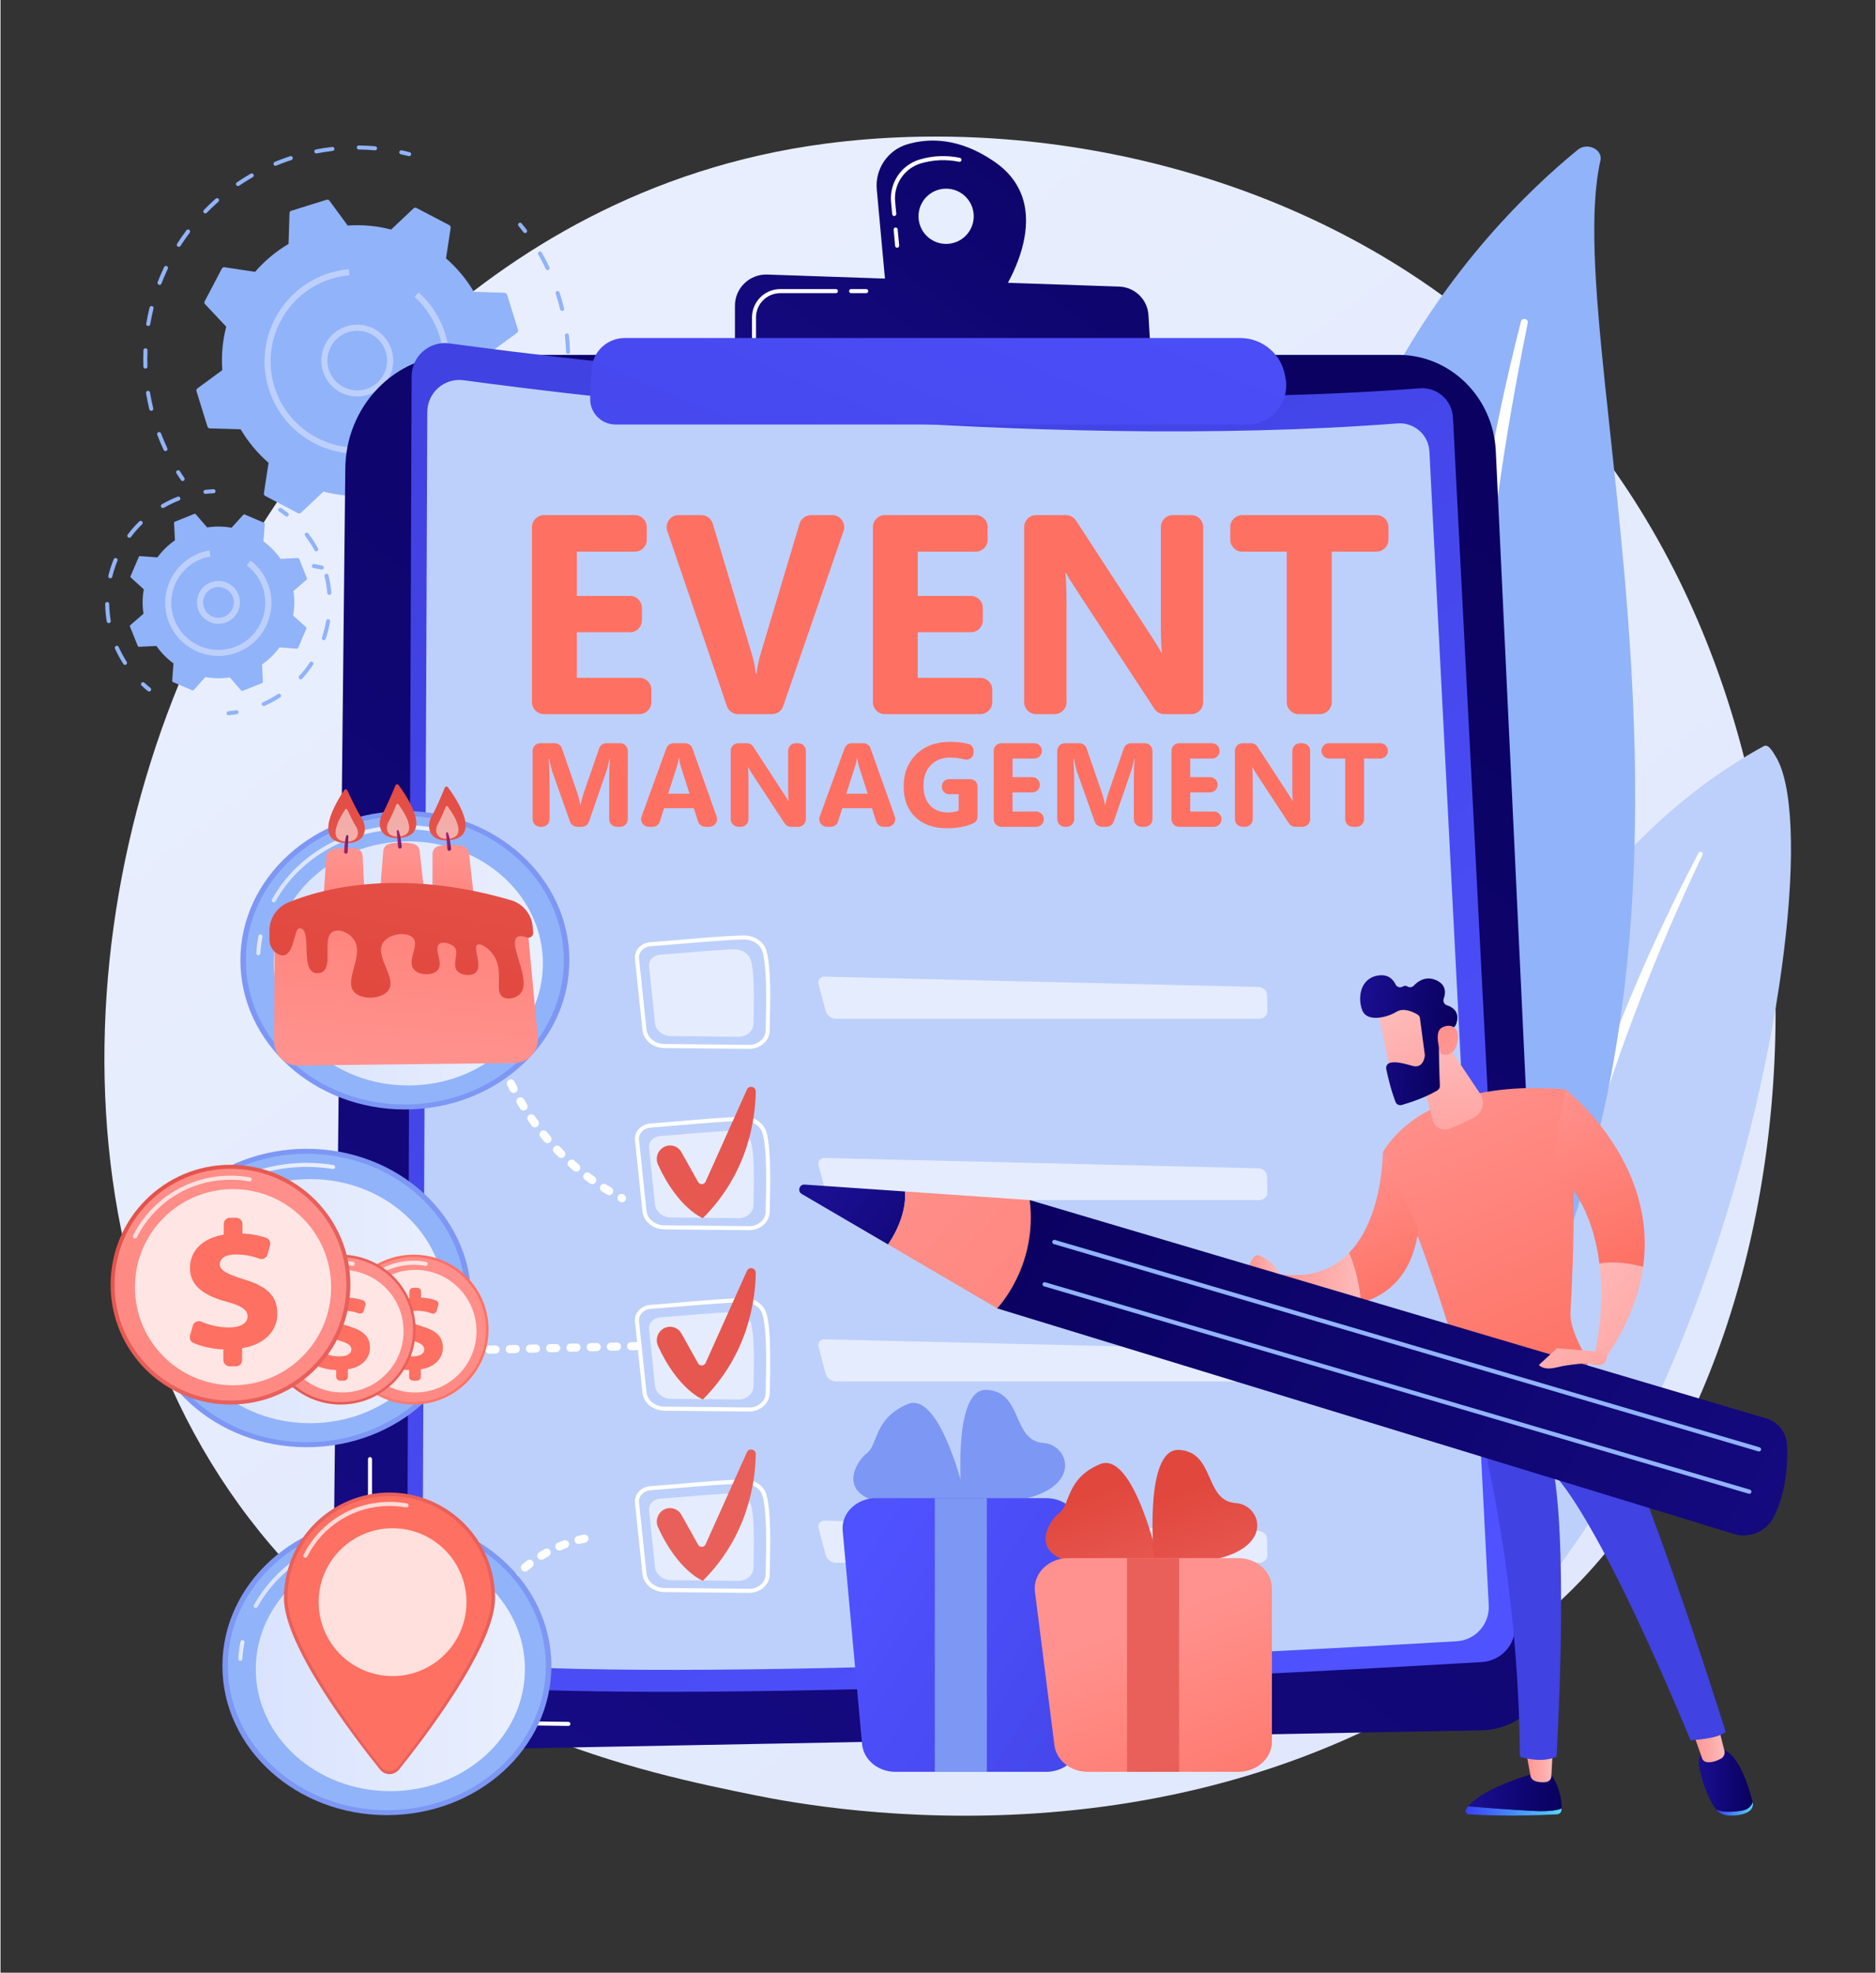
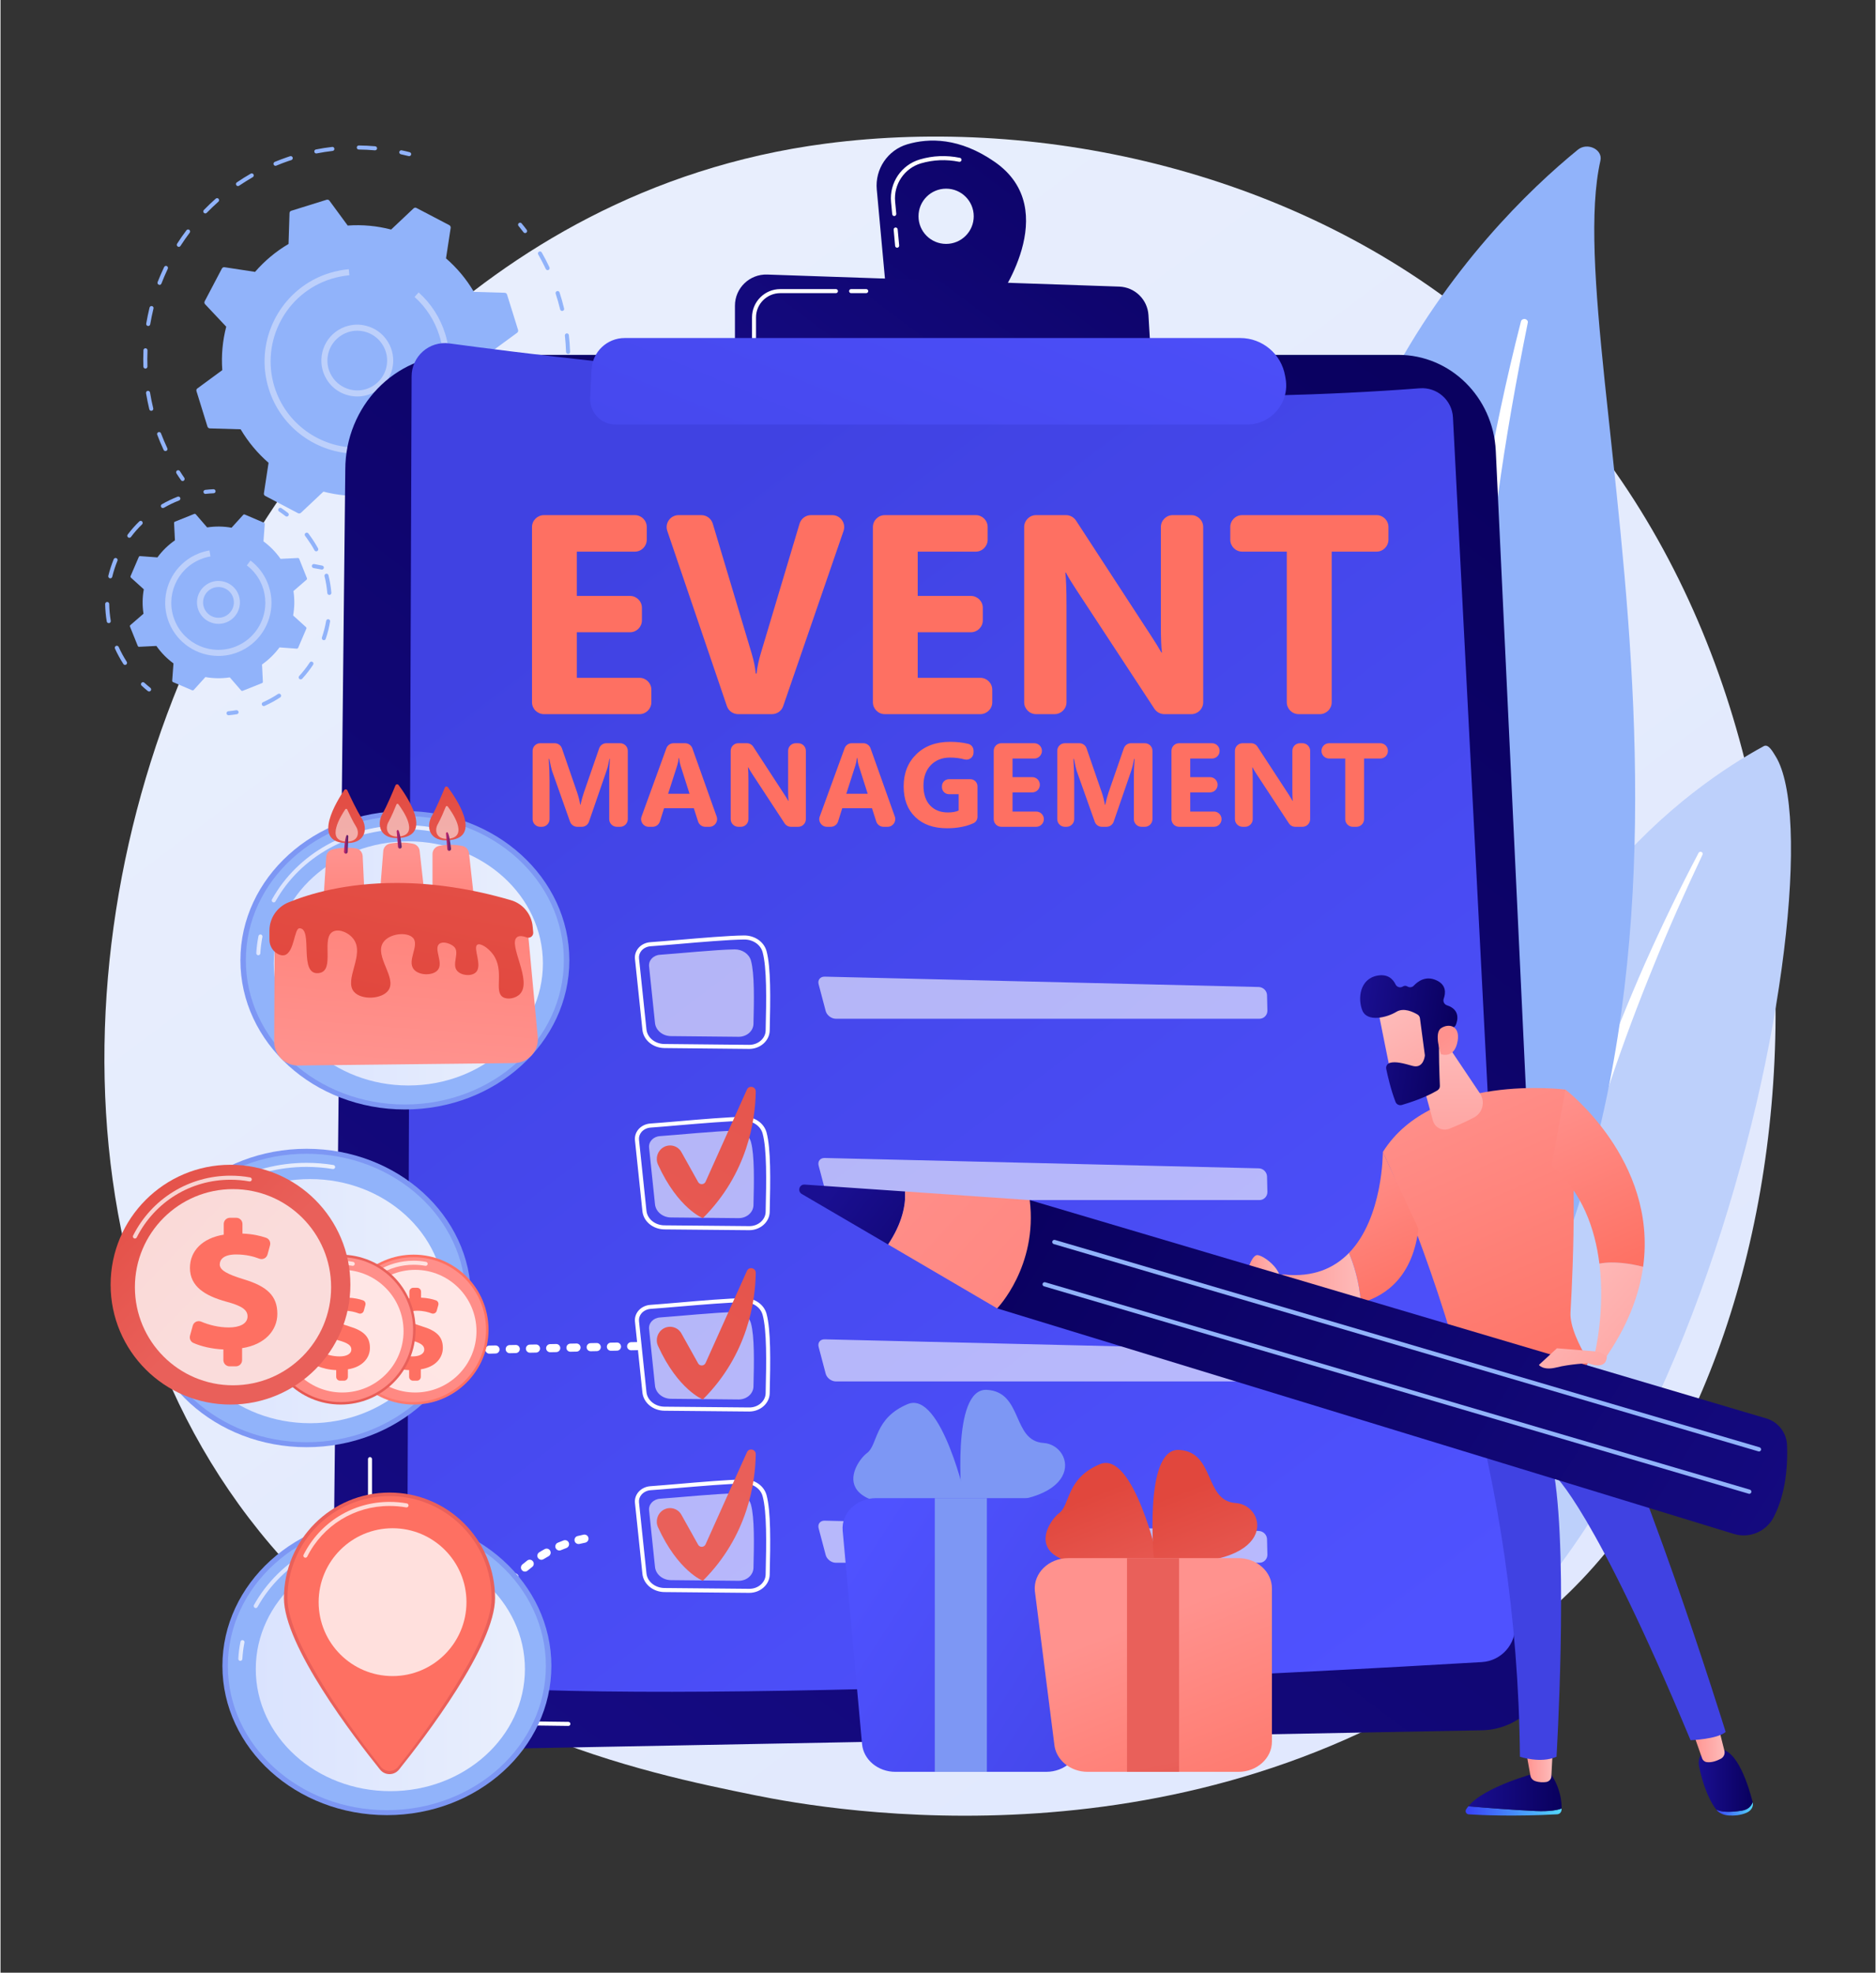
<svg xmlns="http://www.w3.org/2000/svg" viewBox="0 0 3096 3257" width="700" height="736">
  <rect x="0" y="0" width="3096" height="3257" fill="#333333" stroke="none" />
  <defs>
    <linearGradient id="P" gradientUnits="userSpaceOnUse" />
    <linearGradient id="g1" x2="1" href="#P" gradientTransform="matrix(-3412.063,-4237.568,4284.447,-3449.81,2428.084,5816.545)">
      <stop stop-color="#dae3fe" />
      <stop offset="1" stop-color="#e9effd" />
    </linearGradient>
    <linearGradient id="g2" x2="1" href="#P" gradientTransform="matrix(-2443.413,3209.355,-3156.138,-2402.897,3904.922,1535.386)">
      <stop stop-color="#09005d" />
      <stop offset="1" stop-color="#1a0f91" />
    </linearGradient>
    <linearGradient id="g3" x2="1" href="#P" gradientTransform="matrix(-1325.127,-1749.579,1648.273,-1248.398,945.197,3736)">
      <stop stop-color="#4f52ff" />
      <stop offset="1" stop-color="#4042e2" />
    </linearGradient>
    <linearGradient id="g4" x2="1" href="#P" gradientTransform="matrix(-192.037,591.684,-456.936,-148.304,1798.473,-510.286)">
      <stop stop-color="#ff928e" />
      <stop offset="1" stop-color="#fe7062" />
    </linearGradient>
    <linearGradient id="g5" x2="1" href="#P" gradientTransform="matrix(-206.366,635.832,-492.539,-159.859,1992.585,-552.031)">
      <stop stop-color="#ff928e" />
      <stop offset="1" stop-color="#fe7062" />
    </linearGradient>
    <linearGradient id="g6" x2="1" href="#P" gradientTransform="matrix(-192.037,591.684,-456.937,-148.304,2305.806,-339.26)">
      <stop stop-color="#ff928e" />
      <stop offset="1" stop-color="#fe7062" />
    </linearGradient>
    <linearGradient id="g7" x2="1" href="#P" gradientTransform="matrix(-190.399,586.636,-555.036,-180.143,2488.618,-262.455)">
      <stop stop-color="#ff928e" />
      <stop offset="1" stop-color="#fe7062" />
    </linearGradient>
    <linearGradient id="g8" x2="1" href="#P" gradientTransform="matrix(-206.022,634.771,-460.325,-149.404,2830.23,-245.349)">
      <stop stop-color="#ff928e" />
      <stop offset="1" stop-color="#fe7062" />
    </linearGradient>
    <linearGradient id="g9" x2="1" href="#P" gradientTransform="matrix(-192.578,593.351,-635.698,-206.323,1647.074,-574.048)">
      <stop stop-color="#ff928e" />
      <stop offset="1" stop-color="#fe7062" />
    </linearGradient>
    <linearGradient id="g10" x2="1" href="#P" gradientTransform="matrix(-208.82,643.392,-513.676,-166.719,1860.705,-682.012)">
      <stop stop-color="#ff928e" />
      <stop offset="1" stop-color="#fe7062" />
    </linearGradient>
    <linearGradient id="g11" x2="1" href="#P" gradientTransform="matrix(-193.018,594.707,-562.232,-182.478,1942.881,-478.789)">
      <stop stop-color="#ff928e" />
      <stop offset="1" stop-color="#fe7062" />
    </linearGradient>
    <linearGradient id="g12" x2="1" href="#P" gradientTransform="matrix(-208.82,643.392,-513.675,-166.719,2123.377,-584.795)">
      <stop stop-color="#ff928e" />
      <stop offset="1" stop-color="#fe7062" />
    </linearGradient>
    <linearGradient id="g13" x2="1" href="#P" gradientTransform="matrix(-217.119,668.961,-615.551,-199.784,2273.906,-598.846)">
      <stop stop-color="#ff928e" />
      <stop offset="1" stop-color="#fe7062" />
    </linearGradient>
    <linearGradient id="g14" x2="1" href="#P" gradientTransform="matrix(-194.923,600.575,-461.746,-149.865,2355.727,-358.241)">
      <stop stop-color="#ff928e" />
      <stop offset="1" stop-color="#fe7062" />
    </linearGradient>
    <linearGradient id="g15" x2="1" href="#P" gradientTransform="matrix(-192.579,593.353,-635.7,-206.323,2427.713,-310.071)">
      <stop stop-color="#ff928e" />
      <stop offset="1" stop-color="#fe7062" />
    </linearGradient>
    <linearGradient id="g16" x2="1" href="#P" gradientTransform="matrix(-194.923,600.576,-461.748,-149.865,2619.803,-267.727)">
      <stop stop-color="#ff928e" />
      <stop offset="1" stop-color="#fe7062" />
    </linearGradient>
    <linearGradient id="g17" x2="1" href="#P" gradientTransform="matrix(-193.018,594.705,-562.23,-182.478,2692.983,-224.479)">
      <stop stop-color="#ff928e" />
      <stop offset="1" stop-color="#fe7062" />
    </linearGradient>
    <linearGradient id="g18" x2="1" href="#P" gradientTransform="matrix(-209.177,644.492,-464.665,-150.812,2863.201,-299.864)">
      <stop stop-color="#ff928e" />
      <stop offset="1" stop-color="#fe7062" />
    </linearGradient>
    <linearGradient id="g19" x2="1" href="#P" gradientTransform="matrix(-840.622,1434.744,-801.54,-469.626,1867.636,1058.243)">
      <stop stop-color="#e1473d" />
      <stop offset="1" stop-color="#e9605a" />
    </linearGradient>
    <linearGradient id="g20" x2="1" href="#P" gradientTransform="matrix(-1129.641,1575.041,-886.994,-636.164,1996.573,1352.334)">
      <stop stop-color="#e1473d" />
      <stop offset="1" stop-color="#e9605a" />
    </linearGradient>
    <linearGradient id="g21" x2="1" href="#P" gradientTransform="matrix(-840.623,1434.745,-801.54,-469.626,2175.426,1131.688)">
      <stop stop-color="#e1473d" />
      <stop offset="1" stop-color="#e9605a" />
    </linearGradient>
    <linearGradient id="g22" x2="1" href="#P" gradientTransform="matrix(-958.148,1260.421,-1302.66,-990.257,2067.531,29.14)">
      <stop stop-color="#09005d" />
      <stop offset="1" stop-color="#1a0f91" />
    </linearGradient>
    <linearGradient id="g23" x2="1" href="#P" gradientTransform="matrix(-815.253,1072.446,-1361.714,-1035.149,1983.885,59.98)">
      <stop stop-color="#09005d" />
      <stop offset="1" stop-color="#1a0f91" />
    </linearGradient>
    <linearGradient id="g24" x2="1" href="#P" gradientTransform="matrix(-635.352,1513.423,-3015.217,-1265.821,1846.012,12.836)">
      <stop stop-color="#4f52ff" />
      <stop offset="1" stop-color="#4042e2" />
    </linearGradient>
    <linearGradient id="g25" x2="1" href="#P" gradientTransform="matrix(608.152,392.032,-391.581,607.451,1579.218,2300.873)">
      <stop stop-color="#4f52ff" />
      <stop offset="1" stop-color="#4042e2" />
    </linearGradient>
    <linearGradient id="g26" x2="1" href="#P" gradientTransform="matrix(76.599,194.206,-176.311,69.541,1901.523,2429.254)">
      <stop stop-color="#e1473d" />
      <stop offset="1" stop-color="#e9605a" />
    </linearGradient>
    <linearGradient id="g27" x2="1" href="#P" gradientTransform="matrix(80.21,203.36,-191.473,75.521,2093.88,2405.386)">
      <stop stop-color="#e1473d" />
      <stop offset="1" stop-color="#e9605a" />
    </linearGradient>
    <linearGradient id="g28" x2="1" href="#P" gradientTransform="matrix(159.621,404.696,-399.091,157.41,2073.84,2601.603)">
      <stop stop-color="#ff928e" />
      <stop offset="1" stop-color="#fe7062" />
    </linearGradient>
    <linearGradient id="g29" x2="1" href="#P" gradientTransform="matrix(-40.793,-186.119,81.801,-17.929,1251.203,3251.791)">
      <stop stop-color="#e1473d" />
      <stop offset="1" stop-color="#e9605a" />
    </linearGradient>
    <linearGradient id="g30" x2="1" href="#P" gradientTransform="matrix(-158.486,0,0,-15.33,2577.688,2982.256)">
      <stop stop-color="#53d8ff" />
      <stop offset="1" stop-color="#3840f7" />
    </linearGradient>
    <linearGradient id="g31" x2="1" href="#P" gradientTransform="matrix(-154.02,0,0,-62.855,2577.697,2927.432)">
      <stop stop-color="#09005d" />
      <stop offset="1" stop-color="#1a0f91" />
    </linearGradient>
    <linearGradient id="g32" x2="1" href="#P" gradientTransform="matrix(-44.642,0,0,-54.256,2563.056,2888.366)">
      <stop stop-color="#febbba" />
      <stop offset="1" stop-color="#ff928e" />
    </linearGradient>
    <linearGradient id="g33" x2="1" href="#P" gradientTransform="matrix(-60.735,0,0,-22.166,2893.644,2975.42)">
      <stop stop-color="#53d8ff" />
      <stop offset="1" stop-color="#3840f7" />
    </linearGradient>
    <linearGradient id="g34" x2="1" href="#P" gradientTransform="matrix(-89.144,0,0,-103.32,2893.202,2888.082)">
      <stop stop-color="#09005d" />
      <stop offset="1" stop-color="#1a0f91" />
    </linearGradient>
    <linearGradient id="g35" x2="1" href="#P" gradientTransform="matrix(-53.352,0,0,-62.652,2846.865,2846.952)">
      <stop stop-color="#febbba" />
      <stop offset="1" stop-color="#ff928e" />
    </linearGradient>
    <linearGradient id="g36" x2="1" href="#P" gradientTransform="matrix(-1282.507,1296.755,-1668.597,-1650.263,5907.818,131.416)">
      <stop stop-color="#4f52ff" />
      <stop offset="1" stop-color="#4042e2" />
    </linearGradient>
    <linearGradient id="g37" x2="1" href="#P" gradientTransform="matrix(242.35,551.345,-391.817,172.228,1917.1,1956.96)">
      <stop stop-color="#ff928e" />
      <stop offset="1" stop-color="#fe7062" />
    </linearGradient>
    <linearGradient id="g38" x2="1" href="#P" gradientTransform="matrix(-26.617,-53.233,25.82,-12.91,2708.026,2674.931)">
      <stop stop-color="#53d8ff" />
      <stop offset="1" stop-color="#3840f7" />
    </linearGradient>
    <linearGradient id="g39" x2="1" href="#P" gradientTransform="matrix(284.2,251.666,-360.103,406.656,2477.153,2217.867)">
      <stop stop-color="#febbba" />
      <stop offset="1" stop-color="#ff928e" />
    </linearGradient>
    <linearGradient id="g40" x2="1" href="#P" gradientTransform="matrix(132.644,301.765,-106.382,46.761,2284.427,1920.649)">
      <stop stop-color="#ff928e" />
      <stop offset="1" stop-color="#fe7062" />
    </linearGradient>
    <linearGradient id="g41" x2="1" href="#P" gradientTransform="matrix(110.344,251.033,-159.091,69.93,1956.319,2020.932)">
      <stop stop-color="#ff928e" />
      <stop offset="1" stop-color="#fe7062" />
    </linearGradient>
    <linearGradient id="g42" x2="1" href="#P" gradientTransform="matrix(-149.573,0,0,-95.704,2246.399,2068.658)">
      <stop stop-color="#febbba" />
      <stop offset="1" stop-color="#ff928e" />
    </linearGradient>
    <linearGradient id="g43" x2="1" href="#P" gradientTransform="matrix(1.641,280.528,-209.85,1.227,2293.03,1717.095)">
      <stop stop-color="#febbba" />
      <stop offset="1" stop-color="#ff928e" />
    </linearGradient>
    <linearGradient id="g44" x2="1" href="#P" gradientTransform="matrix(135.177,245.12,-201.24,110.978,2191.41,1723.018)">
      <stop stop-color="#febbba" />
      <stop offset="1" stop-color="#ff928e" />
    </linearGradient>
    <linearGradient id="g45" x2="1" href="#P" gradientTransform="matrix(-162.536,-23.452,30.576,-211.915,2414.095,1623.329)">
      <stop stop-color="#09005d" />
      <stop offset="1" stop-color="#1a0f91" />
    </linearGradient>
    <linearGradient id="g46" x2="1" href="#P" gradientTransform="matrix(-126.001,-173.074,176.924,-128.804,2546.665,1862.57)">
      <stop stop-color="#febbba" />
      <stop offset="1" stop-color="#ff928e" />
    </linearGradient>
    <linearGradient id="g47" x2="1" href="#P" gradientTransform="matrix(-53.562,0,0,-53.322,2112.716,2072.287)">
      <stop stop-color="#febbba" />
      <stop offset="1" stop-color="#ff928e" />
    </linearGradient>
    <linearGradient id="g48" x2="1" href="#P" gradientTransform="matrix(1921.682,1250.026,-515.126,791.91,1433.888,2096.609)">
      <stop stop-color="#09005d" />
      <stop offset="1" stop-color="#1a0f91" />
    </linearGradient>
    <linearGradient id="g49" x2="1" href="#P" gradientTransform="matrix(-277.459,-216.241,135.126,-173.38,1680.4,2138.899)">
      <stop stop-color="#09005d" />
      <stop offset="1" stop-color="#1a0f91" />
    </linearGradient>
    <linearGradient id="g50" x2="1" href="#P" gradientTransform="matrix(1138.163,1050.855,-920.867,997.374,1247.795,1929.231)">
      <stop stop-color="#ff928e" />
      <stop offset="1" stop-color="#fe7062" />
    </linearGradient>
    <linearGradient id="g51" x2="1" href="#P" gradientTransform="matrix(254.95,225.763,-244.396,275.991,2491.02,2170.64)">
      <stop stop-color="#febbba" />
      <stop offset="1" stop-color="#ff928e" />
    </linearGradient>
    <linearGradient id="g52" x2="1" href="#P" gradientTransform="matrix(10.21,0,0,34.302,422.301,1542.856)">
      <stop stop-color="#dae3fe" />
      <stop offset="1" stop-color="#e9effd" />
    </linearGradient>
    <linearGradient id="g53" x2="1" href="#P" gradientTransform="matrix(266.913,0,0,127.603,447.832,1362.291)">
      <stop stop-color="#dae3fe" />
      <stop offset="1" stop-color="#e9effd" />
    </linearGradient>
    <linearGradient id="g54" x2="1" href="#P" gradientTransform="matrix(444.442,0,0,403.14,451.176,1389.099)">
      <stop stop-color="#dae3fe" />
      <stop offset="1" stop-color="#e9effd" />
    </linearGradient>
    <linearGradient id="g55" x2="1" href="#P" gradientTransform="matrix(0,201.24,-148.97,0,810.916,1410.586)">
      <stop stop-color="#ff928e" />
      <stop offset="1" stop-color="#fe7062" />
    </linearGradient>
    <linearGradient id="g56" x2="1" href="#P" gradientTransform="matrix(8.366,291.125,-197.993,5.69,801.428,1238.267)">
      <stop stop-color="#e1473d" />
      <stop offset="1" stop-color="#e9605a" />
    </linearGradient>
    <linearGradient id="g57" x2="1" href="#P" gradientTransform="matrix(-38.837,258.909,-176.298,-26.445,786.104,1328.717)">
      <stop stop-color="#fff" />
      <stop offset="1" stop-color="#fff" />
    </linearGradient>
    <linearGradient id="g58" x2="1" href="#P" gradientTransform="matrix(8.357,0,0,30.899,735.518,1373.886)">
      <stop stop-color="#cb236d" />
      <stop offset="1" stop-color="#4c246d" />
    </linearGradient>
    <linearGradient id="g59" x2="1" href="#P" gradientTransform="matrix(0,201.24,-145.947,0,632.804,1410.586)">
      <stop stop-color="#ff928e" />
      <stop offset="1" stop-color="#fe7062" />
    </linearGradient>
    <linearGradient id="g60" x2="1" href="#P" gradientTransform="matrix(8.357,290.829,-197.748,5.683,634.86,1243.113)">
      <stop stop-color="#e1473d" />
      <stop offset="1" stop-color="#e9605a" />
    </linearGradient>
    <linearGradient id="g61" x2="1" href="#P" gradientTransform="matrix(-38.97,259.798,-178.684,-26.803,624.655,1301.607)">
      <stop stop-color="#fff" />
      <stop offset="1" stop-color="#fff" />
    </linearGradient>
    <linearGradient id="g62" x2="1" href="#P" gradientTransform="matrix(7.144,0,0,31.031,567.113,1378.485)">
      <stop stop-color="#cb236d" />
      <stop offset="1" stop-color="#4c246d" />
    </linearGradient>
    <linearGradient id="g63" x2="1" href="#P" gradientTransform="matrix(0,201.24,-162.271,0,721.213,1410.586)">
      <stop stop-color="#ff928e" />
      <stop offset="1" stop-color="#fe7062" />
    </linearGradient>
    <linearGradient id="g64" x2="1" href="#P" gradientTransform="matrix(8.366,291.125,-197.993,5.69,720.155,1240.72)">
      <stop stop-color="#e1473d" />
      <stop offset="1" stop-color="#e9605a" />
    </linearGradient>
    <linearGradient id="g65" x2="1" href="#P" gradientTransform="matrix(-38.837,258.91,-176.299,-26.445,706.02,1315.908)">
      <stop stop-color="#fff" />
      <stop offset="1" stop-color="#fff" />
    </linearGradient>
    <linearGradient id="g66" x2="1" href="#P" gradientTransform="matrix(8.357,0,0,30.899,654.069,1370.184)">
      <stop stop-color="#cb236d" />
      <stop offset="1" stop-color="#4c246d" />
    </linearGradient>
    <linearGradient id="g67" x2="1" href="#P" gradientTransform="matrix(47.019,-584.021,851.901,68.586,548.403,1748.2)">
      <stop stop-color="#ff928e" />
      <stop offset="1" stop-color="#fe7062" />
    </linearGradient>
    <linearGradient id="g68" x2="1" href="#P" gradientTransform="matrix(160.159,-822.352,1712.453,333.512,579.147,1667.729)">
      <stop stop-color="#e1473d" />
      <stop offset="1" stop-color="#e9605a" />
    </linearGradient>
    <linearGradient id="g69" x2="1" href="#P" gradientTransform="matrix(266.913,0,0,127.601,285.588,1919.889)">
      <stop stop-color="#dae3fe" />
      <stop offset="1" stop-color="#e9effd" />
    </linearGradient>
    <linearGradient id="g70" x2="1" href="#P" gradientTransform="matrix(444.442,0,0,403.14,288.932,1946.696)">
      <stop stop-color="#dae3fe" />
      <stop offset="1" stop-color="#e9effd" />
    </linearGradient>
    <linearGradient id="g71" x2="1" href="#P" gradientTransform="matrix(234.068,-271.686,271.686,234.068,311.059,2358.551)">
      <stop stop-color="#ff928e" />
      <stop offset="1" stop-color="#fe7062" />
    </linearGradient>
    <linearGradient id="g72" x2="1" href="#P" gradientTransform="matrix(-680.066,1027.386,-1027.387,-680.067,945.611,2097.478)">
      <stop stop-color="#ff928e" />
      <stop offset="1" stop-color="#fe7062" />
    </linearGradient>
    <linearGradient id="g73" x2="1" href="#P" gradientTransform="matrix(-49.221,289.856,-185.845,-31.559,955.043,1457.195)">
      <stop stop-color="#ff928e" />
      <stop offset="1" stop-color="#fe7062" />
    </linearGradient>
    <linearGradient id="g74" x2="1" href="#P" gradientTransform="matrix(234.068,-271.686,271.686,234.068,190.649,2358.551)">
      <stop stop-color="#e1473d" />
      <stop offset="1" stop-color="#e9605a" />
    </linearGradient>
    <linearGradient id="g75" x2="1" href="#P" gradientTransform="matrix(-680.066,1027.386,-1027.387,-680.067,825.201,2097.478)">
      <stop stop-color="#ff928e" />
      <stop offset="1" stop-color="#fe7062" />
    </linearGradient>
    <linearGradient id="g76" x2="1" href="#P" gradientTransform="matrix(-130.977,363.163,-258.367,-93.181,1022.692,1370.929)">
      <stop stop-color="#ff928e" />
      <stop offset="1" stop-color="#fe7062" />
    </linearGradient>
    <linearGradient id="g77" x2="1" href="#P" gradientTransform="matrix(261.598,250.567,-250.567,261.598,316.862,1673.312)">
      <stop stop-color="#e1473d" />
      <stop offset="1" stop-color="#e9605a" />
    </linearGradient>
    <linearGradient id="g78" x2="1" href="#P" gradientTransform="matrix(-1087.953,1643.587,-1643.588,-1087.954,801.324,1964.603)">
      <stop stop-color="#ff928e" />
      <stop offset="1" stop-color="#fe7062" />
    </linearGradient>
    <linearGradient id="g79" x2="1" href="#P" gradientTransform="matrix(-106.631,224.341,-169.998,-80.801,809.925,1799.537)">
      <stop stop-color="#ff928e" />
      <stop offset="1" stop-color="#fe7062" />
    </linearGradient>
    <linearGradient id="g80" x2="1" href="#P" gradientTransform="matrix(10.21,0,0,34.302,392.593,2707.924)">
      <stop stop-color="#dae3fe" />
      <stop offset="1" stop-color="#e9effd" />
    </linearGradient>
    <linearGradient id="g81" x2="1" href="#P" gradientTransform="matrix(266.913,0,0,127.603,418.123,2527.359)">
      <stop stop-color="#dae3fe" />
      <stop offset="1" stop-color="#e9effd" />
    </linearGradient>
    <linearGradient id="g82" x2="1" href="#P" gradientTransform="matrix(444.442,0,0,403.14,421.468,2554.167)">
      <stop stop-color="#dae3fe" />
      <stop offset="1" stop-color="#e9effd" />
    </linearGradient>
    <linearGradient id="g83" x2="1" href="#P" gradientTransform="matrix(-20.523,178.666,-134.258,-15.422,1030.421,2249.165)">
      <stop stop-color="#e1473d" />
      <stop offset="1" stop-color="#e9605a" />
    </linearGradient>
    <linearGradient id="g84" x2="1" href="#P" gradientTransform="matrix(-55.688,168.422,-127.738,-42.236,1145.384,2326.856)">
      <stop stop-color="#ff928e" />
      <stop offset="1" stop-color="#fe7062" />
    </linearGradient>
  </defs>
  <style>.a{fill:url(#g1)}.b{fill:#91b3fa}.c{fill:#bdd0fb}.d{mix-blend-mode:soft-light;fill:#fff}.e{fill:url(#g2)}.f{fill:#fff}.g{fill:url(#g3)}.h{fill:url(#g4)}.i{fill:url(#g5)}.j{fill:url(#g6)}.k{fill:url(#g7)}.l{fill:url(#g8)}.m{fill:url(#g9)}.n{fill:url(#g10)}.o{fill:url(#g11)}.p{fill:url(#g12)}.q{fill:url(#g13)}.r{fill:url(#g14)}.s{fill:url(#g15)}.t{fill:url(#g16)}.u{fill:url(#g17)}.v{fill:url(#g18)}.w{opacity:.6;fill:#fff}.x{fill:url(#g19)}.y{fill:url(#g20)}.z{fill:url(#g21)}.A{fill:url(#g22)}.B{fill:url(#g23)}.C{fill:url(#g24)}.D{fill:#7d97f4}.E{fill:url(#g25)}.F{fill:url(#g26)}.G{fill:url(#g27)}.H{fill:url(#g28)}.I{fill:url(#g29)}.J{fill:url(#g30)}.K{fill:url(#g31)}.L{fill:url(#g32)}.M{fill:url(#g33)}.N{fill:url(#g34)}.O{fill:url(#g35)}.P{fill:url(#g36)}.Q{fill:url(#g37)}.R{fill:url(#g38)}.S{fill:url(#g39)}.T{fill:url(#g40)}.U{fill:url(#g41)}.V{fill:url(#g42)}.W{fill:url(#g43)}.X{fill:url(#g44)}.Y{fill:url(#g45)}.Z{fill:url(#g46)}.a0{fill:url(#g47)}.a1{fill:url(#g48)}.a2{fill:url(#g49)}.a3{fill:url(#g50)}.a4{fill:url(#g51)}.a5{fill:url(#g52)}.a6{fill:url(#g53)}.a7{fill:url(#g54)}.a8{fill:url(#g55)}.a9{fill:url(#g56)}.aa{opacity:.53;fill:url(#g57)}.ab{fill:url(#g58)}.ac{fill:url(#g59)}.ad{fill:url(#g60)}.ae{opacity:.53;fill:url(#g61)}.af{fill:url(#g62)}.ag{fill:url(#g63)}.ah{fill:url(#g64)}.ai{opacity:.53;fill:url(#g65)}.aj{fill:url(#g66)}.ak{fill:url(#g67)}.al{fill:url(#g68)}.am{fill:url(#g69)}.an{fill:url(#g70)}.ao{fill:url(#g71)}.ap{fill:url(#g72)}.aq{opacity:.74;fill:#fff}.ar{opacity:.78;fill:#fff}.as{fill:url(#g73)}.at{fill:url(#g74)}.au{fill:url(#g75)}.av{fill:url(#g76)}.aw{fill:url(#g77)}.ax{fill:url(#g78)}.ay{fill:url(#g79)}.az{fill:url(#g80)}.aA{fill:url(#g81)}.aB{fill:url(#g82)}.aC{fill:url(#g83)}.aD{fill:url(#g84)}</style>
  <path class="a" d="m2611.2 2607.9c-56.7 59.6-110.3 98.1-152.7 128.5-497.9 357.3-1087.1 253.1-1212.3 227.7-184.9-37.6-542.3-110.2-800.8-414-390.9-459.8-330-1184.1-26.8-1662.3 55.5-87.4 348.5-572.9 944-650.7 360.4-47.1 780.6 47.9 1084.8 302.8 638.6 535 593.2 1615.9 163.8 2068z" />
  <path class="b" d="m866.3 384.8c-1.1 0-2.1-0.4-2.7-1.3-2.7-3.5-5.4-7-8.2-10.4-1.2-1.4-1-3.5 0.4-4.7 1.5-1.2 3.6-0.9 4.7 0.5 2.9 3.4 5.7 7 8.4 10.6 1.1 1.4 0.8 3.5-0.6 4.6-0.6 0.5-1.3 0.7-2 0.7z" />
  <path class="b" d="m588.2 945.2c-4.4 0-9-0.1-13.5-0.2-1.8-0.1-3.2-1.7-3.2-3.5 0.1-1.9 1.8-3.3 3.5-3.2 9 0.3 18.1 0.3 27-0.1 1.8 0 3.4 1.4 3.5 3.3 0.1 1.8-1.4 3.4-3.2 3.4-4.7 0.2-9.4 0.3-14.1 0.3zm58.1-4.9c-1.6 0-3-1.1-3.3-2.8-0.3-1.8 0.9-3.5 2.7-3.8 8.9-1.5 17.8-3.4 26.5-5.6 1.8-0.4 3.6 0.6 4 2.4 0.5 1.8-0.6 3.6-2.4 4.1-8.9 2.2-17.9 4.1-27 5.7q-0.2 0-0.5 0zm69-19.1c-1.4 0-2.6-0.8-3.2-2.1-0.6-1.8 0.2-3.7 1.9-4.4 8.4-3.2 16.8-6.9 24.8-10.8 1.7-0.8 3.7-0.1 4.5 1.6 0.8 1.7 0.1 3.7-1.6 4.5-8.2 3.9-16.7 7.6-25.2 11q-0.6 0.2-1.2 0.2zm63.6-32.7c-1.1 0-2.1-0.5-2.8-1.5-1-1.5-0.6-3.6 1-4.6 7.5-4.9 14.9-10.2 22.1-15.7 1.4-1.1 3.5-0.8 4.6 0.7 1.2 1.4 0.9 3.5-0.6 4.6-7.2 5.6-14.8 11-22.5 16-0.5 0.4-1.2 0.5-1.8 0.5zm55.6-45c-0.8 0-1.7-0.3-2.3-1-1.4-1.3-1.3-3.4 0-4.7 6.3-6.3 12.5-13 18.3-19.8 1.2-1.4 3.4-1.6 4.8-0.4 1.4 1.2 1.5 3.3 0.3 4.7-5.9 7-12.2 13.8-18.7 20.2-0.7 0.7-1.5 1-2.4 1zm45.2-55.4c-0.6 0-1.2-0.2-1.8-0.6-1.5-1-2-3.1-1-4.6 5-7.5 9.7-15.3 14-23.2 0.9-1.6 3-2.2 4.6-1.3 1.6 0.9 2.2 3 1.3 4.6-4.4 8-9.2 15.9-14.3 23.6-0.6 1-1.7 1.5-2.8 1.5zm33.1-63.5q-0.7 0-1.3-0.2c-1.7-0.7-2.5-2.7-1.8-4.4 3.3-8.3 6.3-16.9 8.9-25.5 0.6-1.7 2.5-2.7 4.2-2.2 1.8 0.6 2.8 2.4 2.2 4.2-2.7 8.7-5.7 17.5-9.1 26-0.5 1.3-1.8 2.1-3.1 2.1zm19.4-68.9q-0.3 0-0.6 0c-1.8-0.3-3-2.1-2.7-3.9 1.6-8.9 2.8-17.9 3.6-26.8 0.2-1.8 1.8-3.2 3.7-3 1.8 0.2 3.2 1.8 3 3.6-0.9 9.1-2.1 18.3-3.7 27.4-0.3 1.6-1.7 2.7-3.3 2.7zm5-71.4c-1.8 0-3.3-1.4-3.4-3.2-0.3-9-0.9-18.1-1.9-27-0.2-1.8 1.1-3.5 2.9-3.7 1.9-0.2 3.5 1.1 3.7 3 1 9 1.7 18.3 2 27.5 0.1 1.8-1.4 3.4-3.2 3.4q-0.1 0-0.1 0zm-9.8-70.9c-1.5 0-2.9-1-3.3-2.5-2.1-8.7-4.6-17.5-7.4-26-0.6-1.8 0.4-3.7 2.1-4.2 1.8-0.6 3.7 0.3 4.3 2.1 2.8 8.7 5.4 17.6 7.5 26.5 0.5 1.8-0.6 3.6-2.4 4q-0.4 0.1-0.8 0.1zm-24-67.4c-1.2 0-2.4-0.7-3-1.9-3.9-8.2-8.1-16.2-12.5-24-1-1.6-0.4-3.6 1.2-4.6 1.6-0.9 3.6-0.3 4.6 1.3 4.5 7.9 8.8 16.1 12.7 24.4 0.8 1.7 0.1 3.7-1.5 4.5q-0.8 0.3-1.5 0.3z" />
  <path class="b" d="m530.6 940.4q-0.3 0-0.6-0.1c-4.4-0.7-8.9-1.5-13.3-2.4-1.8-0.4-2.9-2.2-2.6-4 0.4-1.8 2.2-3 4-2.6 4.3 0.9 8.7 1.7 13 2.5 1.8 0.3 3.1 2 2.8 3.8-0.3 1.6-1.7 2.8-3.3 2.8z" />
  <path class="b" d="m300.7 794.2c-1 0-2.1-0.5-2.7-1.5-2.6-3.6-5.1-7.4-7.5-11.2-1-1.6-0.5-3.7 1.1-4.7 1.5-0.9 3.6-0.5 4.6 1.1 2.3 3.7 4.8 7.4 7.3 11 1 1.6 0.6 3.6-0.9 4.7-0.6 0.4-1.2 0.6-1.9 0.6z" />
  <path class="b" d="m272.4 744.7c-1.3 0-2.5-0.7-3.1-1.9-3.8-8.1-7.3-16.5-10.5-25-0.7-1.7 0.2-3.6 1.9-4.3 1.7-0.6 3.7 0.2 4.3 2 3.2 8.3 6.7 16.5 10.4 24.5 0.8 1.7 0.1 3.6-1.6 4.4q-0.7 0.3-1.4 0.3zm-23.4-66.4c-1.5 0-2.9-1-3.3-2.5-2.1-8.8-3.9-17.7-5.4-26.6-0.3-1.8 0.9-3.6 2.8-3.9 1.8-0.2 3.5 1 3.8 2.8 1.4 8.7 3.2 17.5 5.3 26.1 0.4 1.8-0.7 3.6-2.4 4q-0.4 0.1-0.8 0.1zm-9.7-69.7c-1.8 0-3.3-1.5-3.4-3.3q-0.2-6.3-0.2-12.6c0-4.8 0.1-9.7 0.3-14.5 0.1-1.9 1.7-3.3 3.5-3.2 1.8 0.1 3.3 1.6 3.2 3.5-0.2 4.7-0.3 9.5-0.3 14.2q0 6.2 0.2 12.4c0.1 1.8-1.3 3.4-3.2 3.5q-0.1 0-0.1 0zm4.6-70.3q-0.3 0-0.6-0.1c-1.8-0.3-3-2-2.7-3.8 1.5-8.9 3.4-17.8 5.5-26.6 0.5-1.8 2.3-2.9 4.1-2.4 1.8 0.4 2.9 2.2 2.4 4-2.1 8.6-3.9 17.4-5.4 26.1-0.3 1.6-1.7 2.8-3.3 2.8zm18.7-67.9q-0.6 0-1.2-0.3c-1.8-0.6-2.6-2.6-2-4.3 3.3-8.4 6.9-16.7 10.8-24.9 0.8-1.7 2.8-2.4 4.4-1.6 1.7 0.8 2.4 2.8 1.6 4.5-3.8 8-7.3 16.2-10.5 24.4-0.5 1.3-1.8 2.2-3.1 2.2zm31.8-62.8c-0.6 0-1.2-0.2-1.8-0.6-1.6-1-2-3-1-4.6 4.8-7.6 10.1-15.1 15.5-22.3 1.1-1.4 3.2-1.7 4.7-0.6 1.4 1.1 1.7 3.2 0.6 4.7-5.3 7-10.4 14.4-15.2 21.8-0.6 1-1.7 1.6-2.8 1.6zm43.8-55.2c-0.9 0-1.7-0.3-2.4-1-1.3-1.2-1.3-3.4 0-4.7 6.2-6.4 12.8-12.7 19.6-18.7 1.4-1.2 3.5-1.1 4.7 0.3 1.2 1.4 1.1 3.5-0.3 4.7-6.6 5.9-13.1 12.1-19.3 18.4-0.6 0.7-1.5 1-2.3 1zm53.9-45.2c-1.1 0-2.1-0.5-2.8-1.5-1-1.5-0.6-3.6 0.9-4.6 7.5-5.1 15.2-9.9 23-14.4 1.6-0.9 3.7-0.3 4.6 1.3 0.9 1.6 0.3 3.6-1.3 4.5-7.6 4.4-15.2 9.2-22.5 14.1-0.6 0.4-1.3 0.6-1.9 0.6zm62-33.4c-1.3 0-2.6-0.8-3.1-2.1-0.7-1.7 0.1-3.6 1.8-4.4 6.5-2.7 13.3-5.2 20.1-7.6q2.6-0.9 5.3-1.8c1.7-0.6 3.6 0.4 4.2 2.1 0.6 1.8-0.4 3.7-2.1 4.3q-2.6 0.8-5.3 1.7c-6.6 2.3-13.2 4.8-19.7 7.5q-0.6 0.3-1.2 0.3zm67.4-20.4c-1.6 0-3-1.1-3.3-2.7-0.4-1.8 0.8-3.6 2.6-3.9 8.9-1.8 17.9-3.2 26.8-4.2 1.9-0.3 3.5 1.1 3.7 2.9 0.3 1.8-1.1 3.5-2.9 3.7-8.8 1-17.6 2.4-26.3 4.1q-0.3 0.1-0.6 0.1zm96.9-5.2q-0.1 0-0.3 0c-8.8-0.8-17.7-1.2-26.5-1.3-1.9 0-3.4-1.5-3.3-3.4 0-1.8 1.5-3.4 3.3-3.3 9 0.1 18.1 0.5 27.1 1.3 1.9 0.2 3.2 1.8 3.1 3.7-0.2 1.7-1.6 3-3.4 3z" />
  <path class="b" d="m674.8 257.8q-0.4 0-0.9-0.1c-4.2-1.1-8.6-2.1-12.8-3-1.8-0.4-3-2.2-2.6-4 0.4-1.8 2.2-2.9 4-2.5 4.3 0.9 8.8 1.9 13.1 3.1 1.8 0.4 2.9 2.2 2.4 4-0.4 1.5-1.7 2.5-3.2 2.5z" />
  <path class="b" d="m686.9 343.4c-1.6-0.9-3.5-0.6-4.8 0.6l-37.1 35c-23.1-6-47.3-8.4-71.7-6.6l-30.2-41.1c-1-1.4-2.9-2-4.6-1.5l-58.4 18.2c-1.7 0.5-2.9 2.1-2.9 3.9l-1.6 50.9c-21.1 12.4-39.7 28.1-55.3 46.1l-50.4-7.7c-1.8-0.3-3.5 0.6-4.3 2.1l-28.5 54.2c-0.8 1.6-0.5 3.5 0.7 4.8l34.9 37.1c-6 23.1-8.3 47.3-6.5 71.7l-41.1 30.2c-1.5 1-2.1 2.9-1.5 4.6l18.1 58.4c0.6 1.7 2.1 2.9 3.9 3l50.9 1.5c12.5 21.1 28.1 39.7 46.1 55.3l-7.7 50.4c-0.3 1.8 0.6 3.5 2.2 4.3l54.1 28.5c1.6 0.8 3.6 0.6 4.9-0.7l37.1-34.9c23 6 47.2 8.3 71.7 6.6l30.1 41c1.1 1.5 3 2.1 4.7 1.5l58.4-18.1c1.7-0.6 2.9-2.1 2.9-3.9l1.6-50.9c21.1-12.5 39.7-28.1 55.2-46.1l50.5 7.7c1.7 0.3 3.5-0.6 4.3-2.2l28.4-54.1c0.9-1.6 0.6-3.5-0.6-4.8l-35-37.2c6-23 8.4-47.2 6.6-71.7l41.1-30.1c1.4-1.1 2-2.9 1.5-4.6l-18.2-58.4c-0.5-1.8-2.1-2.9-3.8-3l-51-1.5c-12.4-21.2-28-39.7-46-55.3l7.7-50.4c0.2-1.8-0.6-3.5-2.2-4.4z" />
  <path fill-rule="evenodd" class="c" d="m589.2 654.6c-20 0-39.6-10-50.7-28.3-17.1-27.9-8.3-64.5 19.6-81.6 13.5-8.2 29.5-10.8 44.9-7 15.4 3.7 28.4 13.2 36.7 26.7 8.3 13.5 10.8 29.4 7.1 44.8-3.8 15.4-13.2 28.5-26.8 36.7-9.6 5.9-20.3 8.7-30.8 8.7zm-0.2-108.6c-9 0-17.8 2.5-25.6 7.3-23.2 14.2-30.6 44.6-16.4 67.7 14.2 23.2 44.6 30.6 67.8 16.4 11.2-6.9 19.1-17.7 22.2-30.5 3.1-12.8 1-26.1-5.9-37.3-6.8-11.2-17.7-19.1-30.5-22.2-3.8-0.9-7.7-1.4-11.6-1.4zm-28.3 3h0.1z" />
  <path class="c" d="m588.7 749.1c-65.1 0-125.5-41.9-145.8-107.2-4.7-15.1-6.9-30.3-6.9-45.3 0-65.1 41.9-125.5 107.2-145.8q4.1-1.3 8.3-2.3c6.5-1.6 13.1-2.9 19.8-3.6q1.9-0.2 3.8-0.4l0.9 10c-10 0.9-20.1 2.9-29.8 5.9-75 23.3-117.1 103.4-93.8 178.5 19 61 75.5 100.2 136.3 100.2 14 0 28.2-2.1 42.2-6.4 36.4-11.3 66.2-36.1 83.9-69.9 10.9-20.7 16.4-43.3 16.4-66.1 0-14.2-2.1-28.6-6.5-42.5-7.7-24.7-21.9-46.8-41-63.9l6.7-7.5c20.5 18.3 35.7 42 43.9 68.4 4.6 15 6.9 30.3 7 45.5 0 24.4-6 48.6-17.6 70.8-19 36.1-50.9 62.6-89.8 74.7-15 4.7-30.3 6.9-45.2 6.9z" />
  <path class="b" d="m400.7 850.1l-19.2 21.2c-13.1-2.4-26.8-2.6-40.3-0.5l-18.7-21.6c-0.7-0.8-1.7-1-2.6-0.7l-31.9 12.8c-0.9 0.3-1.5 1.3-1.4 2.3l1.4 28.5c-11.3 7.9-21 17.4-28.9 28.2l-28.5-2.1c-1-0.1-1.9 0.5-2.3 1.4l-13.5 31.5c-0.4 0.9-0.1 2 0.6 2.7l21.2 19.2c-2.4 13.1-2.6 26.7-0.5 40.3l-21.6 18.7c-0.8 0.6-1 1.7-0.7 2.6l12.8 31.8c0.4 1 1.3 1.6 2.3 1.5l28.5-1.4c7.9 11.3 17.4 20.9 28.2 28.8l-2.1 28.5c-0.1 1 0.5 2 1.4 2.4l31.5 13.5c1 0.3 2 0.1 2.7-0.6l19.2-21.2c13.1 2.3 26.7 2.6 40.3 0.5l18.7 21.6c0.6 0.7 1.7 1 2.6 0.6l31.8-12.7c1-0.4 1.6-1.3 1.5-2.3l-1.4-28.5c11.3-7.9 20.9-17.5 28.9-28.2l28.4 2.1c1 0 2-0.5 2.4-1.5l13.5-31.5c0.4-0.9 0.1-2-0.6-2.6l-21.2-19.2c2.3-13.2 2.6-26.8 0.5-40.3l21.6-18.7c0.8-0.7 1-1.7 0.6-2.7l-12.7-31.8c-0.4-0.9-1.3-1.5-2.3-1.4l-28.5 1.4c-7.9-11.3-17.5-21-28.2-28.9l2.1-28.5c0-1-0.5-1.9-1.4-2.3l-31.6-13.5c-0.9-0.4-1.9-0.2-2.6 0.6z" />
  <path fill-rule="evenodd" class="c" d="m359.9 1030c-10.9 0-21.8-5.1-28.7-14.6-11.5-15.8-8-38 7.9-49.5 7.6-5.6 17-7.8 26.3-6.3 9.4 1.5 17.6 6.5 23.2 14.1 11.5 15.9 7.9 38.1-7.9 49.6-6.3 4.5-13.5 6.7-20.8 6.7zm0-60.8c-5.2 0-10.4 1.5-14.9 4.8-11.4 8.3-13.9 24.2-5.7 35.5 8.3 11.4 24.2 13.9 35.5 5.6 11.4-8.2 13.9-24.1 5.7-35.5-5-6.8-12.8-10.4-20.6-10.4zm-17.9 0.8z" />
  <path class="b" d="m472.7 852.9c-0.7 0-1.5-0.2-2.1-0.7-3.4-2.7-7-5.3-10.6-7.7-1.6-1-2-3.1-0.9-4.6 1-1.6 3-2 4.6-1 3.7 2.5 7.5 5.2 11 8 1.5 1.1 1.8 3.2 0.6 4.7-0.6 0.8-1.6 1.3-2.6 1.3z" />
  <path class="b" d="m434.7 1165.8c-1.3 0-2.5-0.8-3-2-0.8-1.7 0-3.7 1.7-4.4 8.5-3.8 16.9-8.4 24.8-13.6 1.6-1 3.6-0.5 4.6 1 1 1.6 0.6 3.6-0.9 4.6-8.2 5.4-16.9 10.1-25.8 14.1q-0.7 0.3-1.4 0.3zm61-44.1c-0.8 0-1.6-0.3-2.3-0.8-1.3-1.3-1.4-3.4-0.2-4.8 6.4-6.9 12.2-14.4 17.4-22.3 1-1.5 3.1-2 4.6-0.9 1.6 1 2 3 1 4.6-5.4 8.1-11.4 15.9-18 23.1-0.7 0.8-1.6 1.1-2.5 1.1zm38.2-64.7q-0.6 0-1.1-0.2c-1.7-0.6-2.7-2.5-2.1-4.3 3-8.9 5.4-18.1 7-27.4 0.3-1.8 2-3 3.8-2.7 1.8 0.3 3.1 2 2.7 3.8-1.6 9.7-4 19.3-7.2 28.5-0.4 1.4-1.7 2.3-3.1 2.3zm9.1-74.7c-1.8 0-3.2-1.3-3.4-3.1-0.8-9.4-2.3-18.8-4.6-27.9-0.4-1.8 0.7-3.6 2.5-4 1.8-0.5 3.6 0.6 4 2.4 2.4 9.5 4 19.2 4.8 29 0.1 1.8-1.2 3.4-3.1 3.6q-0.1 0-0.2 0zm-21.7-72c-1.1 0-2.3-0.7-2.9-1.8-3.7-6.8-8-13.5-12.6-19.9q-1.4-1.9-2.8-3.8c-1.2-1.5-0.9-3.6 0.6-4.7 1.5-1.1 3.6-0.8 4.7 0.6q1.5 2 2.9 4c4.8 6.6 9.2 13.5 13.1 20.6 0.9 1.6 0.3 3.7-1.4 4.6q-0.7 0.4-1.6 0.4z" />
  <path class="b" d="m376.5 1180.9c-1.7 0-3.2-1.3-3.3-3-0.2-1.8 1.2-3.5 3-3.6 4.3-0.4 8.7-1 13-1.7 1.8-0.3 3.6 1 3.9 2.8 0.3 1.8-1 3.5-2.8 3.8-4.5 0.8-9 1.3-13.5 1.7q-0.2 0-0.3 0z" />
  <path class="b" d="m245.4 1141.7c-0.7 0-1.5-0.2-2.1-0.7-3.5-2.9-7-5.8-10.3-8.9-1.4-1.3-1.5-3.4-0.2-4.7 1.2-1.4 3.4-1.5 4.7-0.2 3.2 2.9 6.6 5.8 10 8.5 1.4 1.2 1.7 3.3 0.5 4.7-0.7 0.9-1.6 1.3-2.6 1.3z" />
  <path class="b" d="m205.6 1097.8c-1.1 0-2.1-0.6-2.8-1.6-5.2-8.1-9.9-16.6-13.8-25.3-0.7-1.7 0-3.7 1.7-4.5 1.7-0.7 3.7 0.1 4.4 1.7 3.8 8.5 8.3 16.7 13.3 24.5 1 1.5 0.6 3.6-0.9 4.6-0.6 0.4-1.2 0.6-1.9 0.6zm-26.9-69c-1.6 0-3-1.1-3.3-2.8-1.6-9.4-2.4-19.1-2.6-28.7 0-1.9 1.5-3.4 3.3-3.4q0.1 0 0.1 0c1.8 0 3.3 1.5 3.3 3.3 0.1 9.3 1 18.6 2.5 27.7 0.4 1.8-0.9 3.6-2.7 3.9q-0.3 0-0.6 0zm2.6-73.9q-0.4 0-0.8-0.1c-1.8-0.4-2.9-2.3-2.5-4.1 2.3-9.3 5.3-18.5 8.9-27.4 0.7-1.7 2.7-2.5 4.4-1.8 1.7 0.7 2.5 2.6 1.8 4.3-3.5 8.6-6.4 17.5-8.6 26.5-0.3 1.5-1.7 2.6-3.2 2.6zm31.4-67c-0.7 0-1.4-0.2-2-0.7-1.5-1.1-1.8-3.2-0.7-4.6 5.8-7.7 12.2-15 19.1-21.7 1.3-1.3 3.4-1.3 4.7 0 1.3 1.3 1.3 3.5 0 4.8-6.7 6.4-12.9 13.5-18.4 20.9-0.7 0.9-1.7 1.3-2.7 1.3zm55.4-49.1c-1.2 0-2.3-0.6-2.9-1.7-0.9-1.6-0.4-3.6 1.2-4.5 8.3-4.8 17.1-9 26-12.5 1.8-0.7 3.7 0.2 4.4 1.9 0.6 1.7-0.2 3.7-1.9 4.3-8.7 3.4-17.1 7.4-25.1 12.1q-0.9 0.4-1.7 0.4z" />
  <path class="b" d="m338.4 815.5c-1.6 0-3.1-1.3-3.3-3-0.2-1.8 1.1-3.5 3-3.7 4.4-0.5 9-0.9 13.5-1.1 1.9 0 3.4 1.4 3.5 3.2 0.1 1.9-1.3 3.4-3.2 3.5-4.3 0.2-8.7 0.5-13.1 1q-0.2 0.1-0.4 0.1z" />
  <path class="c" d="m359.8 1083c-34.8 0-67.8-20.9-81.6-55.1-4.2-10.7-6.3-21.7-6.3-32.5 0-34.8 20.9-67.8 55.1-81.5q0.2-0.1 0.4-0.2c5.4-2.1 11-3.7 16.6-4.7q0.5-0.1 1-0.2l1.7 9.9c-5.4 0.9-10.8 2.4-15.9 4.5-39.8 15.9-59.2 61.2-43.2 101 15.9 39.7 61.2 59.1 100.9 43.2 30.4-12.2 48.8-41.4 48.8-72.2 0-9.6-1.8-19.4-5.5-28.8-5.3-13.1-13.9-24.5-25.1-32.9l6.1-8c12.6 9.5 22.4 22.4 28.3 37.2 4.2 10.6 6.3 21.6 6.3 32.5 0 34.8-20.9 67.8-55.1 81.5-10.7 4.3-21.7 6.3-32.5 6.3z" />
  <path class="c" d="m2931.2 1248.9c-5.3-8.6-12.1-21-19.6-17-120.2 65.3-422.3 273.7-482.9 743.7-76 589.6-255.6 770.4-444.6 862.8 33.9 10.4 99.1 26.7 178 19.4 611.5-57 882.6-1425 769.1-1608.9z" />
  <path class="d" d="m2810.4 1411.1c-28.8 61.1-56.3 122.6-81.4 185-25.5 62.3-49 125.2-70.4 188.7-21.1 63.6-41 127.6-58 192.2-17.3 64.5-31.7 129.7-45.9 195.2-14.6 65.3-28.9 131.3-50.3 196-21.3 64.7-51.1 128.1-92 184.6-10.3 14-20.8 28-32.1 41.2-11 13.4-22.7 26.4-34.6 39.2-23.9 25.4-49.7 49.4-77.2 71.5-55 44-117 80.1-182.1 107.8-6.9 2.9-14.9 0-17.9-6.5-2.9-6.4 0.1-13.9 6.7-16.9 15.7-7.2 31.2-14.5 46.4-22.4 7.6-3.9 15.1-8.1 22.6-12.1 7.4-4.3 14.9-8.3 22.1-12.9 29.2-17.5 57.1-37 83.3-58.4 52.6-42.4 98.9-92.5 138.2-146.3 19.3-27.2 36.5-55.6 51.3-85.2 14.8-29.6 27.3-60.2 38-91.6 21.3-62.8 36-127.9 51-193.2 15.2-65.2 30.9-130.7 49.4-195.5q13.8-48.7 29.3-96.8c5.1-16.1 10.5-32 15.9-48q8.3-23.9 17-47.7c23.2-63.4 48.4-126.1 75.6-188 27.6-61.8 56.9-122.8 88.6-182.8 0.9-1.7 3.1-2.4 4.8-1.5 1.8 0.8 2.5 2.8 1.7 4.4z" />
  <path class="b" d="m2641.8 265.2c4.2-18.4-21.6-30.8-37.3-18-159.2 129.9-541 519.5-440.1 1204.2 126.5 859-76.8 1171.2-331.4 1361 0 0 350.9-88.1 569.7-404.8 537.3-777.6 165.1-1815.1 239.1-2142.4z" />
  <path class="d" d="m2521.9 532.7c-19.3 95.4-36.4 191.2-49.5 287.4-13.7 96.2-24 192.7-30.9 289.3-6.4 96.7-10.7 193.5-10.3 290.4 0 96.8 4.7 193.6 9.8 290.8 4.5 97.1 9.6 195 3.3 293.5-6.2 98.2-26.1 197.3-66.2 290.1-10 23.1-20.5 46.1-32.5 68.4-11.6 22.4-24.3 44.5-37.4 66.3-26.6 43.5-56.5 85.5-89.9 125.3-67.1 79.6-148.2 150-237.6 209.5-9.5 6.3-23 4.7-30.3-3.6-7.2-8.1-5.7-19.6 3.2-26h0.1c21.3-15 42.3-30.2 62.5-46.2 10.3-7.9 20.1-16.1 30.1-24.2 9.6-8.4 19.6-16.4 28.9-25.1 37.9-34 73-70.3 104.8-108.7 64-76.5 115-161.9 153.5-250.4 18.7-44.5 33.6-90.2 44.3-136.7 10.7-46.5 17.3-93.9 20.8-141.6 7-95.6 2.8-192.5-0.9-289.7-3.5-97.1-6.3-194.8-4.5-292.4q1.2-73.1 5.4-146.2c1.2-24.3 3-48.7 4.7-73 2-24.3 4.1-48.6 6.5-72.8 9.7-97.1 22.7-193.8 39.3-290 17.2-96.1 37.2-191.7 61.5-286.5 0.7-2.7 3.8-4.4 6.9-3.8 3 0.7 5 3.3 4.4 5.9z" />
  <path class="e" d="m752.2 585.9h1555.9c85.8 0 156.6 69.7 160.9 158.4l93.6 1983.2c3.4 69.5-49.4 128.1-116.6 129.3l-1783.2 33.6c-63.1 1.2-114.8-51.5-114.8-116.8l21.3-1998.2c0-104.7 81.9-189.5 182.9-189.5z" />
  <path class="f" d="m937.7 2849.6q0 0-0.1 0l-206.6-2.7c-68.5-0.8-124.2-57.3-124.2-125.8v-312c0-1.9 1.5-3.4 3.3-3.4 1.8 0 3.3 1.5 3.3 3.4v312c0 64.9 52.8 118.3 117.7 119.2l206.6 2.6c1.9 0.1 3.4 1.6 3.3 3.4 0 1.8-1.5 3.3-3.3 3.3z" />
  <path class="f" d="m610.1 2315.8c-1.8 0-3.3-1.5-3.3-3.4v-50.5c0-1.8 1.5-3.3 3.3-3.3 1.8 0 3.3 1.5 3.3 3.3v50.5c0 1.9-1.5 3.4-3.3 3.4z" />
  <path class="g" d="m741.2 567c220 29.8 976.7 122.1 1602.3 74.1 28.5-2.2 53.2 19.4 54.8 48l102.6 1993.5c1.7 32.2-22.8 59.7-55 61.6-263.1 15.6-1346.7 75.8-1733.2 35.3-23.5-2.5-41.4-22.3-41.5-45.9l7.6-2111.7c-0.2-33.5 29.2-59.4 62.4-54.9z" />
-   <path class="c" d="m764.7 627.8c211.8 28.8 940 117.6 1542 71.3 27.4-2.1 51.3 18.7 52.7 46.2l98 1905.2c1.6 31-22 57.5-53 59.3-253.2 15-1295.9 72.9-1667.9 34-22.6-2.4-39.8-21.5-39.9-44.2l8.1-2018.9c-0.2-32.3 28.1-57.2 60-52.9z" />
  <path class="h" d="m1055 1179.1h-157.6c-10.9 0-19.8-8.8-19.8-19.7v-289.2c0-10.9 8.9-19.7 19.8-19.7h150c10.9 0 19.7 8.8 19.7 19.7v20.8c0 10.9-8.8 19.8-19.7 19.8h-95.8v73.1h87.8c10.9 0 19.7 8.8 19.7 19.7v20.6c0 10.9-8.8 19.7-19.7 19.7h-87.8v75.2h103.4c10.9 0 19.7 8.8 19.7 19.7v20.6c0 10.9-8.8 19.7-19.7 19.7z" />
  <path class="i" d="m1392 876.7l-99.6 289.1c-2.7 8-10.2 13.3-18.6 13.3h-55.7c-8.5 0-16-5.3-18.7-13.3l-98.4-289.2c-4.4-12.8 5.2-26.1 18.7-26.1h37.5c8.7 0 16.4 5.7 18.9 14.1l64.3 214.6q5.5 18.6 6.6 32.8h1.4q1.6-15.4 7.1-33.7l63.9-213.7c2.5-8.4 10.2-14.1 18.9-14.1h35.1c13.5 0 23.1 13.4 18.6 26.2z" />
  <path class="j" d="m1617.8 1179.1h-157.6c-10.9 0-19.7-8.8-19.7-19.7v-289.2c0-10.9 8.8-19.7 19.7-19.7h150.1c10.9 0 19.7 8.8 19.7 19.7v20.8c0 10.9-8.8 19.8-19.7 19.8h-95.8v73.1h87.7c10.9 0 19.8 8.8 19.8 19.7v20.6c0 10.9-8.9 19.7-19.8 19.7h-87.7v75.2h103.3c10.9 0 19.8 8.8 19.8 19.7v20.6c0 10.9-8.9 19.7-19.8 19.7z" />
  <path class="k" d="m1966.2 1179.1h-44.4c-6.6 0-12.8-3.3-16.5-8.9l-129.6-197.5q-11.9-18.1-16.5-27.3h-0.9q1.9 17.4 1.9 53.2v160.8c0 10.9-8.9 19.7-19.8 19.7h-30.4c-10.9 0-19.7-8.8-19.7-19.7v-289.2c0-10.9 8.8-19.7 19.7-19.7h49.3c6.7 0 12.9 3.4 16.6 9l124.5 191.1q8.9 13.5 16.5 26.8h0.9q-1.8-11.5-1.8-45.2v-162c0-10.9 8.8-19.7 19.7-19.7h30.5c10.9 0 19.7 8.8 19.7 19.7v289.2c0 10.9-8.8 19.7-19.7 19.7z" />
  <path class="l" d="m2272.1 910.8h-74v248.6c0 10.9-8.8 19.7-19.7 19.7h-34.8c-10.9 0-19.7-8.8-19.7-19.7v-248.6h-73.6c-10.9 0-19.7-8.9-19.7-19.8v-20.8c0-10.9 8.8-19.7 19.7-19.7h221.8c10.9 0 19.7 8.8 19.7 19.7v20.8c0 10.9-8.8 19.8-19.7 19.8z" />
  <path class="m" d="m1023.2 1365.1h-5.5c-7 0-12.6-5.7-12.6-12.6v-70q0-13.4 1.1-29.5h-0.7q-2.4 12.7-4.4 18.3l-29.4 85.3c-1.7 5.1-6.5 8.5-11.9 8.5h-7.5c-5.3 0-10.1-3.4-11.9-8.4l-29.9-84.5q-1.3-3.7-4.3-19.2h-0.9q1.3 20.4 1.3 35.8v63.7c0 6.9-5.7 12.6-12.6 12.6h-2.8c-7 0-12.6-5.7-12.6-12.6v-112.8c0-7 5.6-12.6 12.6-12.6h23.9c5.4 0 10.2 3.4 11.9 8.5l25.3 73.3q3.3 9.8 4.9 19.7h0.5q2.6-11.4 5.5-19.9l25.3-73.1c1.7-5.1 6.5-8.5 11.9-8.5h22.8c6.9 0 12.6 5.6 12.6 12.6v112.8c0 6.9-5.7 12.6-12.6 12.6z" />
  <path fill-rule="evenodd" class="n" d="m1170.6 1365.1h-6.8c-5.5 0-10.3-3.6-12-8.8l-7-21.9h-49.1l-6.9 21.9c-1.7 5.2-6.5 8.8-12 8.8h-6.5c-8.7 0-14.8-8.7-11.8-16.9l41-112.8c1.8-5 6.6-8.3 11.9-8.3h19.1c5.3 0 10.1 3.4 11.9 8.4l40.1 112.7c2.9 8.2-3.2 16.9-11.9 16.9zm-32.9-54.6l-14.8-46.4q-1.7-5.2-2.4-12.4h-0.7q-0.5 6.1-2.4 12.1l-15 46.7z" />
  <path class="o" d="m1317.2 1365.1h-11.9c-4.3 0-8.3-2.2-10.6-5.7l-53.1-81q-5-7.6-6.9-11.5h-0.4q0.7 7.3 0.7 22.4v63.2c0 6.9-5.6 12.6-12.6 12.6h-4.1c-7 0-12.6-5.7-12.6-12.6v-112.8c0-7 5.6-12.6 12.6-12.6h14c4.3 0 8.3 2.1 10.6 5.7l51 78.3q3.8 5.7 6.9 11.2h0.4q-0.7-4.8-0.7-18.9v-63.7c0-7 5.6-12.6 12.6-12.6h4.1c7 0 12.6 5.6 12.6 12.6v112.8c0 6.9-5.6 12.6-12.6 12.6z" />
  <path fill-rule="evenodd" class="p" d="m1464.8 1365.1h-6.8c-5.5 0-10.3-3.6-12-8.8l-7-21.9h-49.1l-6.9 21.9c-1.6 5.2-6.5 8.8-12 8.8h-6.4c-8.8 0-14.9-8.7-11.9-16.9l41.1-112.8c1.8-5 6.5-8.3 11.8-8.3h19.1c5.4 0 10.1 3.4 11.9 8.4l40.1 112.7c2.9 8.2-3.2 16.9-11.9 16.9zm-32.9-54.6l-14.8-46.4q-1.7-5.2-2.3-12.4h-0.8q-0.5 6.1-2.4 12.1l-15 46.7z" />
  <path class="q" d="m1613.2 1348.7c0 4.6-2.7 8.8-6.9 10.6q-18.3 8.2-43.4 8.2-33.3 0-52.4-18.5-19.2-18.4-19.2-50.7 0-32.5 20.9-53 21-20.5 55.8-20.5 16.5 0 30.1 3.4c5.1 1.3 8.6 6 8.6 11.3v3.1c0 7.8-7.5 13.3-15 11.2q-10.9-3-24-3-19.4 0-31.6 12.5-12.1 12.6-12.1 33.6 0 21.2 10.9 32.9 10.9 11.6 29.5 11.6 11.1 0 17.7-3.2v-26.9h-15.9c-6.5 0-11.7-5.3-11.7-11.7v-1.4c0-6.5 5.2-11.7 11.7-11.7h35.3c6.4 0 11.7 5.2 11.7 11.7z" />
  <path class="r" d="m1710.1 1365.1h-57.5c-7 0-12.6-5.7-12.6-12.6v-112.8c0-7 5.6-12.6 12.6-12.6h54.4c6.9 0 12.6 5.6 12.6 12.6v0.1c0 7-5.7 12.6-12.6 12.6h-35.9v30.7h32.5c7 0 12.6 5.6 12.6 12.6 0 7-5.6 12.6-12.6 12.6h-32.5v31.6h39c7 0 12.7 5.6 12.7 12.6 0 6.9-5.7 12.6-12.7 12.6z" />
  <path class="s" d="m1889.5 1365.1h-5.5c-7 0-12.6-5.7-12.6-12.6v-70q0-13.4 1.2-29.5h-0.8q-2.4 12.7-4.3 18.3l-29.4 85.3c-1.8 5.1-6.6 8.5-12 8.5h-7.5c-5.3 0-10.1-3.4-11.8-8.4l-30-84.5q-1.3-3.7-4.3-19.2h-0.9q1.3 20.4 1.3 35.8v63.7c0 6.9-5.7 12.6-12.6 12.6h-2.8c-7 0-12.6-5.7-12.6-12.6v-112.8c0-7 5.6-12.6 12.6-12.6h23.9c5.4 0 10.2 3.4 11.9 8.5l25.3 73.3q3.3 9.8 4.9 19.7h0.6q2.6-11.4 5.4-19.9l25.3-73.1c1.8-5.1 6.5-8.5 11.9-8.5h22.8c7 0 12.6 5.6 12.6 12.6v112.8c0 6.9-5.6 12.6-12.6 12.6z" />
  <path class="t" d="m2003.6 1365.1h-57.5c-7 0-12.6-5.7-12.6-12.6v-112.8c0-7 5.6-12.6 12.6-12.6h54.3c7 0 12.6 5.6 12.6 12.6v0.1c0 7-5.6 12.6-12.6 12.6h-35.9v30.7h32.6c6.9 0 12.6 5.6 12.6 12.6 0 7-5.7 12.6-12.6 12.6h-32.6v31.6h39.1c7 0 12.6 5.6 12.6 12.6 0 6.9-5.6 12.6-12.6 12.6z" />
  <path class="u" d="m2149.8 1365.1h-11.9c-4.3 0-8.2-2.2-10.5-5.7l-53.2-81q-5-7.6-6.9-11.5h-0.4q0.8 7.3 0.8 22.4v63.2c0 6.9-5.7 12.6-12.6 12.6h-4.2c-6.9 0-12.6-5.7-12.6-12.6v-112.8c0-7 5.7-12.6 12.6-12.6h14.1c4.2 0 8.2 2.1 10.5 5.7l51.1 78.3q3.7 5.7 6.9 11.2h0.4q-0.8-4.8-0.8-18.9v-63.7c0-7 5.6-12.6 12.6-12.6h4.1c7 0 12.7 5.6 12.7 12.6v112.8c0 6.9-5.7 12.6-12.7 12.6z" />
  <path class="v" d="m2278.3 1252.4h-26.8v100.1c0 6.9-5.6 12.6-12.6 12.6h-5.9c-7 0-12.6-5.7-12.6-12.6v-100.1h-26.6c-6.9 0-12.6-5.6-12.6-12.6v-0.1c0-7 5.7-12.6 12.6-12.6h84.5c7 0 12.6 5.6 12.6 12.6v0.1c0 7-5.6 12.6-12.6 12.6z" />
  <path fill-rule="evenodd" class="f" d="m1236.3 1731.8q-0.2 0-0.4 0l-139.6-1.4c-19-0.2-34.6-13.1-36.4-30.1l-12.3-117.2c-0.6-6.3 1.4-12.6 5.6-17.7 4.8-5.7 12.1-9.3 20-9.8 11.7-0.8 28.3-2.2 45.9-3.7 36.9-3.2 82.8-7.1 108.6-7.4 17.7-0.1 33 10.4 37.2 25.9 7.2 26.6 6.5 77.4 5.2 131.5-0.5 16.5-15.6 29.9-33.8 29.9zm-162.7-169.5c-6.1 0.4-11.6 3.1-15.3 7.4-3 3.7-4.5 8.2-4 12.7l12.3 117.2c1.4 13.6 14.2 24 29.7 24.1l139.7 1.4c14.8 0.2 27-10.4 27.4-23.4 1.3-53.6 2-103.8-5-129.6-3.4-12.5-16-21.1-30.6-20.9-25.5 0.3-71.3 4.2-108.2 7.4-17.5 1.5-34.1 2.9-46 3.7z" />
  <path class="w" d="m1088.8 1576.4c29.3-2 93.1-8.5 123.4-8.9 12.8-0.1 24 7.6 27 18.7 5.9 21.6 5.1 64.6 4.1 104.4-0.3 11.8-11.2 21.3-24.6 21.2l-111.6-1.1c-13.7-0.1-25.1-9.4-26.4-21.6l-9.8-93.7c-1-9.7 7-18.3 17.9-19z" />
  <g style="opacity:.6">
    <path class="f" d="m1360.8 1612.5c-7.3-0.1-11.8 5.5-9.9 12.6l11.6 44c1.8 7.1 9.4 12.9 16.8 12.9h699.5c7.3 0 13.2-6 13.1-13.4l-0.6-25.3c-0.1-7.4-6.3-13.5-13.7-13.7z" />
  </g>
  <path fill-rule="evenodd" class="f" d="m1236.3 2031.1q-0.2 0-0.4 0l-139.6-1.3c-19-0.2-34.6-13.1-36.4-30.1l-12.3-117.2c-0.6-6.4 1.4-12.6 5.6-17.7 4.8-5.7 12.1-9.3 20-9.8 11.8-0.8 28.3-2.2 45.9-3.7 36.9-3.2 82.8-7.1 108.6-7.4 17.6-0.2 33 10.4 37.2 25.9 7.2 26.6 6.5 77.4 5.2 131.5-0.5 16.5-15.6 29.8-33.8 29.8zm-162.7-169.4c-6.1 0.4-11.6 3.1-15.3 7.4-3 3.7-4.5 8.2-4 12.7l12.3 117.2c1.4 13.6 14.2 24 29.7 24.1l139.7 1.3c14.8 0.3 27-10.3 27.4-23.3 1.3-53.6 2-103.8-5-129.6-3.4-12.5-16-21-30.6-20.9-25.5 0.3-71.3 4.2-108.2 7.3-17.5 1.5-34.1 3-46 3.8z" />
  <path class="w" d="m1088.8 1875.8c29.3-2 93.1-8.5 123.4-8.9 12.8-0.1 24 7.6 27 18.7 5.9 21.6 5.1 64.6 4.1 104.3-0.3 11.9-11.2 21.4-24.6 21.3l-111.6-1.1c-13.7-0.1-25.1-9.5-26.4-21.7l-9.8-93.6c-1-9.7 7-18.3 17.9-19z" />
  <g style="opacity:.6">
    <path class="f" d="m1360.8 1911.9c-7.3-0.2-11.8 5.5-9.9 12.6l11.6 44c1.8 7.1 9.4 12.9 16.8 12.9h699.5c7.3 0 13.2-6 13.1-13.4l-0.6-25.3c-0.1-7.4-6.3-13.6-13.7-13.7z" />
  </g>
  <path class="x" d="m1094.7 1894.2c10.4-6.1 23.8-2.5 29.6 8l27.6 49.4c2.7 4.9 9.9 4.6 12.3-0.5l68.3-152.2c3.4-7.6 14.7-5 14.6 3.3-0.7 46.5-13.1 135-87.4 209.1 0 0-41-16-74-88.4-4.8-10.5-0.9-22.9 9-28.7z" />
  <path fill-rule="evenodd" class="f" d="m1236.3 2330.5q-0.2 0-0.4 0l-139.6-1.3c-19-0.2-34.6-13.2-36.4-30.1l-12.3-117.3c-0.6-6.3 1.4-12.5 5.6-17.6 4.8-5.7 12.1-9.3 20-9.8 11.8-0.8 28.3-2.2 45.9-3.7 36.9-3.2 82.8-7.1 108.6-7.4 17.7-0.2 33 10.4 37.2 25.9 7.2 26.6 6.5 77.4 5.2 131.5-0.5 16.5-15.6 29.8-33.8 29.8zm-162.7-169.5c-6.1 0.5-11.6 3.2-15.3 7.5-3 3.7-4.5 8.1-4 12.7l12.3 117.2c1.4 13.6 14.2 23.9 29.7 24.1l139.7 1.3c14.8 0.3 27-10.3 27.4-23.3 1.3-53.6 2-103.8-5-129.6-3.4-12.5-16-21-30.6-20.9-25.5 0.3-71.3 4.2-108.2 7.3-17.5 1.5-34.1 2.9-46 3.7z" />
  <path class="w" d="m1088.8 2175.2c29.3-2 93.1-8.5 123.4-8.9 12.8-0.2 24 7.6 27 18.7 5.9 21.6 5.1 64.6 4.1 104.3-0.3 11.9-11.2 21.4-24.6 21.3l-111.6-1.1c-13.7-0.1-25.1-9.5-26.4-21.7l-9.8-93.6c-1-9.7 7-18.3 17.9-19z" />
  <g style="opacity:.6">
    <path class="f" d="m1360.8 2211.3c-7.3-0.2-11.8 5.5-9.9 12.6l11.6 44c1.8 7.1 9.4 12.9 16.8 12.9h699.5c7.3 0 13.2-6 13.1-13.4l-0.6-25.4c-0.1-7.3-6.3-13.5-13.7-13.6z" />
  </g>
  <path class="y" d="m1094.7 2193.5c10.4-6 23.8-2.4 29.6 8.1l27.6 49.4c2.7 4.9 9.9 4.6 12.3-0.6l68.3-152.1c3.4-7.6 14.7-5 14.6 3.3-0.7 46.5-13.1 135-87.4 209 0 0-41-15.9-74-88.4-4.8-10.4-0.9-22.8 9-28.7z" />
  <path fill-rule="evenodd" class="f" d="m1236.3 2629.9q-0.2 0-0.4 0l-139.6-1.3c-19-0.2-34.6-13.2-36.4-30.2l-12.3-117.2c-0.6-6.3 1.4-12.6 5.6-17.6 4.8-5.7 12.1-9.3 20-9.8 11.7-0.8 28.3-2.3 45.8-3.7 37-3.2 82.9-7.1 108.7-7.4 17.7-0.3 33 10.4 37.2 25.8 7.2 26.7 6.5 77.5 5.2 131.5-0.5 16.6-15.6 29.9-33.8 29.9zm-8-180.5q-0.2 0-0.5 0c-25.5 0.3-71.4 4.2-108.2 7.3-17.6 1.5-34.1 2.9-46 3.7-6.1 0.4-11.6 3.2-15.3 7.5-3 3.6-4.5 8.1-4 12.6l12.3 117.2c1.4 13.7 14.2 24 29.7 24.2l139.7 1.3c14.8 0.3 27-10.3 27.4-23.3 1.3-53.6 2-103.8-5-129.6-3.3-12.4-15.7-20.9-30.1-20.9z" />
  <path class="w" d="m1088.8 2474.5c29.3-2 93.1-8.4 123.4-8.8 12.8-0.2 24 7.6 27 18.7 5.9 21.6 5.1 64.6 4.1 104.3-0.3 11.9-11.2 21.4-24.6 21.3l-111.6-1.1c-13.7-0.1-25.1-9.5-26.4-21.7l-9.8-93.6c-1-9.7 7-18.3 17.9-19.1z" />
  <g style="opacity:.6">
    <path class="f" d="m1360.8 2510.7c-7.3-0.2-11.8 5.5-9.9 12.6l11.6 43.9c1.8 7.2 9.4 13 16.8 13h699.5c7.3 0 13.2-6 13.1-13.4l-0.6-25.4c-0.1-7.3-6.3-13.5-13.7-13.7z" />
  </g>
  <path class="z" d="m1094.7 2492.9c10.4-6.1 23.8-2.4 29.6 8.1l27.6 49.4c2.7 4.9 9.9 4.6 12.3-0.6l68.3-152.1c3.4-7.6 14.7-5 14.6 3.3-0.7 46.5-13.1 135-87.4 209 0 0-41-15.9-74-88.4-4.8-10.4-0.9-22.9 9-28.7z" />
  <path fill-rule="evenodd" class="A" d="m1645.1 496.8l-182.8-16.2-15.4-167.7c-3.1-33.7 18-65.1 50.5-74.7 35.6-10.5 86.2-11.3 144.4 29.2 114.1 79.4 3.3 229.4 3.3 229.4zm-38.1-139.7c0-25.2-20.4-45.6-45.6-45.6-25.2 0-45.6 20.4-45.6 45.6 0 25.2 20.4 45.6 45.6 45.6 25.2 0 45.6-20.4 45.6-45.6z" />
  <path class="f" d="m1480.5 409c-1.7 0-3.1-1.3-3.3-3l-2.4-26.7c-0.2-1.9 1.1-3.5 3-3.7 1.8-0.1 3.4 1.2 3.6 3.1l2.5 26.7c0.1 1.8-1.2 3.4-3.1 3.6q-0.1 0-0.3 0zm-4.8-52.3c-1.7 0-3.1-1.3-3.3-3.1l-1.9-20.2c-2.9-31.7 17-61.1 47.4-70.1 21.6-6.4 43.9-7.3 66.3-2.7 1.8 0.4 3 2.1 2.6 3.9-0.4 1.8-2.1 3-4 2.6-21.2-4.3-42.4-3.4-63 2.6-27.3 8.1-45.2 34.6-42.6 63l1.9 20.3c0.1 1.9-1.2 3.5-3.1 3.7q-0.1 0-0.3 0z" />
  <path class="B" d="m1212.7 589v-84.3c0-29.1 24.2-52.4 53.3-51.4l581.2 19.9c25.8 0.9 46.7 21.2 48.3 47l4.8 81z" />
  <path class="f" d="m1429.5 484h-25c-1.9 0-3.3-1.5-3.3-3.4 0-1.8 1.4-3.3 3.3-3.3h25c1.8 0 3.3 1.5 3.3 3.3 0 1.9-1.5 3.4-3.3 3.4z" />
  <path class="f" d="m1244.2 561.4c-1.8 0-3.3-1.5-3.3-3.3v-34.1c0-25.8 20.9-46.7 46.7-46.7h91.9c1.8 0 3.3 1.5 3.3 3.3 0 1.9-1.5 3.4-3.3 3.4h-91.9c-22.1 0-40.1 17.9-40.1 40v34.1c0 1.8-1.4 3.3-3.3 3.3z" />
  <path class="C" d="m1030.6 558.1h1016.5c36.5 0 67.8 26.3 74 62.3l0.9 5c6.8 39.4-23.6 75.5-63.6 75.5h-1042.8c-24 0-43.1-20-41.9-43.9l2.2-46.7c1.4-29.2 25.5-52.2 54.7-52.2z" />
  <path class="D" d="m1595.1 2480.2c0 0-41.2-185.5-97.3-161.9-56.1 23.6-48.6 67.5-67.3 81-18.7 13.4-86 111.3 164.6 80.9z" />
  <path class="D" d="m1587.6 2480.2c0 0-18.7-188.9 41.1-185.5 59.9 3.4 41.2 84.3 93.5 87.7 52.4 3.4 74.8 111.3-134.6 97.8z" />
  <path class="E" d="m1726.7 2925.4h-249c-28.7 0-52.7-19.9-55.1-45.8l-32-352.2c-2.7-29 22.8-53.9 55.1-53.9h281c30.6 0 55.3 22.3 55.3 49.8v352.2c0 27.5-24.7 49.9-55.3 49.9z" />
  <path class="D" d="m1628.7 2925.4h-86v-451.9h86z" />
  <path class="F" d="m1912.4 2579.4c0 0-41.1-185.5-97.2-161.9-56.1 23.6-48.6 67.4-67.3 80.9-18.7 13.5-86 111.3 164.5 81z" />
  <path class="G" d="m1904.9 2579.4c0 0-18.7-188.9 41.2-185.5 59.8 3.3 41.1 84.3 93.5 87.7 52.3 3.3 74.7 111.3-134.7 97.8z" />
  <path class="H" d="m2044.1 2925.4h-249c-28.8 0-52.8-19.9-55.1-45.8l-32.1-253c-2.6-29.1 22.8-54 55.1-54h281.1c30.5 0 55.3 22.4 55.3 49.9v253c0 27.5-24.8 49.9-55.3 49.9z" />
  <path class="I" d="m1946.1 2925.4h-86v-352.8h86z" />
-   <path class="f" d="m1026.2 1985c-1 0-2.1-0.3-3.1-0.8l-0.7-0.4c-3.3-1.6-4.6-5.7-2.9-9 1.7-3.2 5.7-4.5 9-2.9l0.8 0.4c3.3 1.7 4.5 5.8 2.8 9.1-1.1 2.3-3.5 3.6-5.9 3.6zm-21.2-11.7c-1.2 0-2.3-0.3-3.4-1q-4.4-2.6-8.7-5.3c-3.1-2-4.1-6.1-2.1-9.2 1.9-3.1 6.1-4.1 9.2-2.1q4.2 2.6 8.4 5.1c3.2 1.9 4.2 6 2.4 9.2-1.3 2.1-3.5 3.3-5.8 3.3zm-28-18.3c-1.3 0-2.7-0.4-3.9-1.2q-4.1-3-8.2-6.1c-3-2.2-3.6-6.4-1.3-9.3 2.2-3 6.4-3.6 9.3-1.4q4 3 8 5.9c3 2.1 3.7 6.3 1.6 9.3-1.4 1.8-3.4 2.8-5.5 2.8zm-26.4-20.5c-1.5 0-3.1-0.5-4.3-1.6q-3.9-3.3-7.7-6.7c-2.8-2.4-3-6.6-0.6-9.4 2.5-2.8 6.7-3 9.5-0.6q3.7 3.3 7.4 6.5c2.8 2.4 3.2 6.6 0.8 9.4-1.3 1.6-3.2 2.4-5.1 2.4zm-24.6-22.6c-1.7 0-3.5-0.6-4.8-1.9q-3.6-3.6-7.1-7.3c-2.6-2.6-2.5-6.9 0.2-9.4 2.6-2.6 6.9-2.5 9.4 0.1q3.5 3.6 7 7.1c2.6 2.6 2.6 6.8 0 9.4-1.3 1.4-3 2-4.7 2zm-22.8-24.4c-1.9 0-3.8-0.8-5.1-2.4q-3.3-3.8-6.6-7.8c-2.3-2.8-1.9-7 1-9.4 2.8-2.3 7-1.9 9.4 0.9q3.1 3.9 6.3 7.6c2.4 2.8 2.1 7-0.7 9.4-1.2 1.1-2.8 1.7-4.3 1.7zm-20.8-26.2c-2.1 0-4.1-1-5.4-2.8q-3-4.1-5.9-8.2c-2.2-3.1-1.4-7.2 1.6-9.4 3-2.1 7.2-1.3 9.3 1.7q2.9 4.1 5.8 8c2.2 3 1.5 7.2-1.5 9.4-1.2 0.9-2.5 1.3-3.9 1.3zm-18.7-27.7c-2.3 0-4.4-1.2-5.7-3.2q-2.7-4.3-5.3-8.7c-1.8-3.2-0.8-7.3 2.4-9.2 3.2-1.8 7.3-0.8 9.2 2.4q2.5 4.3 5.1 8.5c1.9 3.1 0.9 7.2-2.2 9.2-1.1 0.6-2.3 1-3.5 1zm-16.5-29.1c-2.4 0-4.8-1.3-6-3.6q-2.3-4.6-4.5-9.1c-1.6-3.4-0.2-7.4 3.1-9 3.3-1.6 7.3-0.2 8.9 3.1q2.2 4.4 4.4 8.8c1.7 3.3 0.4 7.4-2.8 9-1 0.5-2.1 0.8-3.1 0.8zm-14.1-30.3c-2.7 0-5.1-1.5-6.2-4.1q-2-4.7-3.8-9.5c-1.4-3.4 0.3-7.3 3.7-8.6 3.5-1.4 7.4 0.3 8.7 3.8q1.8 4.6 3.7 9.1c1.4 3.4-0.2 7.3-3.6 8.8q-1.2 0.5-2.5 0.5zm-11.7-31.3c-2.8 0-5.5-1.8-6.4-4.6q-1.6-4.9-3-9.8c-1.1-3.5 0.9-7.2 4.5-8.3 3.5-1.1 7.2 1 8.3 4.5q1.4 4.7 2.9 9.4c1.2 3.5-0.7 7.3-4.2 8.4q-1.1 0.4-2.1 0.4zm-9.1-32.2c-3 0-5.8-2.1-6.5-5.1q-1.2-5-2.2-10c-0.8-3.6 1.5-7.2 5.1-7.9 3.7-0.8 7.2 1.5 7.9 5.1q1.1 4.9 2.2 9.7c0.9 3.6-1.4 7.2-5 8q-0.7 0.2-1.5 0.2zm-6.4-32.8c-3.2 0-6.1-2.4-6.6-5.7q-0.7-5.1-1.3-10.1c-0.5-3.7 2.1-7 5.8-7.5 3.6-0.4 7 2.2 7.4 5.8q0.6 4.9 1.4 9.8c0.5 3.7-2 7.1-5.7 7.6q-0.5 0.1-1 0.1z" />
  <path class="f" d="m822 2644.8c-1.2 0-2.4-0.3-3.6-1-3.1-2-4-6.1-2-9.2 1.8-2.9 3.8-5.8 5.7-8.6 2.2-3.1 6.3-3.8 9.4-1.7 3 2.2 3.7 6.3 1.6 9.4-1.9 2.6-3.7 5.3-5.4 8-1.3 2-3.5 3.1-5.7 3.1zm20.1-26.7c-1.6 0-3.1-0.5-4.4-1.6-2.8-2.5-3.1-6.7-0.6-9.5 2.3-2.5 4.6-5.1 7-7.6 2.6-2.6 6.8-2.7 9.4-0.1 2.7 2.5 2.8 6.8 0.2 9.4-2.2 2.3-4.4 4.7-6.6 7.2-1.3 1.5-3.1 2.2-5 2.2zm23.9-23.3c-1.9 0-3.8-0.8-5.1-2.4-2.4-2.8-2-7 0.8-9.4 2.6-2.2 5.3-4.4 8.1-6.5 2.9-2.2 7.1-1.7 9.3 1.3 2.3 2.9 1.7 7.1-1.2 9.3-2.6 2-5.1 4.1-7.6 6.1-1.2 1.1-2.8 1.6-4.3 1.6zm27.1-19.5c-2.2 0-4.4-1.2-5.7-3.2-1.9-3.2-0.9-7.3 2.2-9.2 2.9-1.8 5.9-3.6 8.9-5.2 3.3-1.8 7.3-0.7 9.1 2.6 1.8 3.2 0.6 7.3-2.6 9.1-2.8 1.5-5.6 3.2-8.4 4.9-1.1 0.6-2.3 1-3.5 1zm29.7-15.3c-2.6 0-5.1-1.6-6.2-4.1-1.4-3.4 0.2-7.4 3.6-8.8 3.2-1.3 6.4-2.6 9.6-3.8 3.5-1.3 7.3 0.5 8.6 3.9 1.3 3.5-0.5 7.3-3.9 8.6-3.1 1.1-6.1 2.4-9.1 3.6q-1.3 0.6-2.6 0.6zm31.7-10.7c-3 0-5.8-2-6.5-5.1-0.9-3.5 1.2-7.2 4.8-8.1 3.4-0.8 6.8-1.6 10.1-2.3 3.6-0.7 7.2 1.7 7.9 5.3 0.7 3.6-1.6 7.1-5.2 7.9-3.2 0.6-6.4 1.3-9.5 2.1q-0.8 0.2-1.6 0.2z" />
  <path class="f" d="m740.5 2236.6c-3.6 0-6.6-2.9-6.7-6.5-0.1-3.7 2.8-6.8 6.5-6.9l10-0.2c3.7-0.2 6.8 2.8 6.9 6.5 0.1 3.7-2.8 6.8-6.5 6.8l-10.1 0.3q0 0-0.1 0zm33.4-0.8c-3.6 0-6.6-2.9-6.7-6.5-0.1-3.7 2.9-6.8 6.5-6.9l10.1-0.2q0.1 0 0.1 0c3.7 0 6.6 2.9 6.7 6.5 0.1 3.7-2.8 6.8-6.5 6.8l-10 0.3q-0.1 0-0.2 0zm33.4-0.8c-3.6 0-6.6-2.9-6.7-6.5 0-3.7 2.9-6.8 6.6-6.9l10-0.2c3.6-0.1 6.8 2.8 6.8 6.5 0.1 3.7-2.8 6.8-6.5 6.8l-10 0.3q-0.1 0-0.2 0zm33.5-0.8c-3.7 0-6.6-2.9-6.7-6.5-0.1-3.7 2.8-6.8 6.5-6.9l10-0.2c3.7-0.2 6.8 2.8 6.9 6.5 0.1 3.7-2.9 6.8-6.6 6.9l-10 0.2q-0.1 0-0.1 0zm33.4-0.8c-3.6 0-6.6-2.9-6.7-6.5-0.1-3.7 2.8-6.8 6.5-6.9l10.1-0.2c3.7-0.1 6.7 2.8 6.8 6.5 0.1 3.7-2.8 6.8-6.5 6.9l-10.1 0.2q0 0-0.1 0zm33.4-0.8c-3.6 0-6.6-2.9-6.7-6.5-0.1-3.7 2.9-6.8 6.6-6.9l10-0.2c3.5-0.1 6.7 2.8 6.8 6.5 0.1 3.7-2.8 6.8-6.5 6.9l-10 0.2q-0.1 0-0.2 0zm33.4-0.8c-3.6 0-6.6-2.9-6.6-6.5-0.1-3.7 2.8-6.8 6.5-6.9l10-0.2c3.6-0.2 6.8 2.8 6.9 6.5 0 3.7-2.9 6.8-6.6 6.9l-10 0.2q-0.1 0-0.2 0zm33.5-0.8c-3.6 0-6.6-2.9-6.7-6.5-0.1-3.7 2.8-6.8 6.5-6.9l10-0.2c3.7-0.1 6.8 2.8 6.9 6.5 0.1 3.7-2.8 6.8-6.5 6.9l-10.1 0.2q0 0-0.1 0zm33.4-0.8c-3.6 0-6.6-2.9-6.7-6.5-0.1-3.7 2.8-6.8 6.5-6.9l10.1-0.2c3.5-0.2 6.7 2.8 6.8 6.5 0.1 3.7-2.8 6.8-6.5 6.9l-10 0.2q-0.1 0-0.2 0zm33.4-0.8c-3.6 0-6.6-2.9-6.7-6.5 0-3.7 2.9-6.8 6.6-6.9l10-0.2c3.6-0.1 6.8 2.8 6.8 6.5 0.1 3.7-2.8 6.8-6.5 6.9l-10 0.2q-0.1 0-0.2 0z" />
  <path class="J" d="m2423.7 2982.3c27.1 2.3 74.2 6.1 111.4 7.8 22.3 0.9 35.2-1.3 42.6-4.2q0 1.2-0.1 2.3c-0.2 3.9-3.3 7.1-7.3 7.3-70.2 3.9-126 1.4-145.9 0.1-4.1-0.2-6.5-4.7-4.4-8.2 1-1.7 2.3-3.4 3.7-5.1z" />
  <path class="K" d="m2535.1 2990.1c-37.2-1.7-84.3-5.5-111.4-7.8 26.7-32.8 111.4-54.9 111.4-54.9h23.9c16.5 23.8 18.9 46.3 18.7 58.5-7.4 2.9-20.3 5.1-42.6 4.2z" />
  <path class="L" d="m2563.1 2888.4l-2.3 44.3c-0.2 4.8-3.8 8.8-8.6 9.5-4.8 0.7-11.2 0.8-18-1.5-4.2-1.4-7.3-4.9-8-9.2l-7.8-43.1z" />
  <path class="M" d="m2873.9 2989.7c11.7-1.6 17.1-7.7 19.3-14.3q0 0.1 0 0.2c1.8 6.9-2.2 14-10.3 17.4-9.7 4.2-20.3 4.9-28.5 4.5-8.9-0.4-17-4-21.4-9.9h-0.1c8.9 4.3 21.3 4.9 41 2.1z" />
  <path class="N" d="m2818.4 2888.1h19.7c30-0.6 48.9 62.8 55.1 87.3-2.2 6.6-7.6 12.7-19.3 14.3-19.7 2.8-32.1 2.2-41-2.1-16.2-21.4-24.3-52.7-28.2-71-4.4-20.8 13.7-28.5 13.7-28.5z" />
  <path class="O" d="m2835.6 2847l10.9 43.5c1.4 5.4-1.2 10.9-6.1 13.4-6.2 3.2-14.8 6.5-22.7 5.5-3.8-0.4-6.9-3-8.1-6.6l-16.1-45.8z" />
  <path class="P" d="m2848.6 2859.5c-13.6 12.1-58 13.7-58 13.7-159.7-383.3-225-437.8-225-437.8 23 144.7 3.7 465.1 3.7 465.1-26.4 11.6-60.4 0-60.4 0-2.1-236.9-38.5-443.6-81.5-606.4 107.9-2.5 165.3-39.4 184.1-54.2 90 145.1 237.1 619.6 237.1 619.6z" />
  <path class="Q" d="m2584.1 1799c20.4 101.9 13.1 284.3 8.3 367.6-1.4 23.3 14.9 55.8 28.1 77.9 2.1 3.5 0.8 7.9-2.8 9.7-22.1 11.4-96.9 46.6-183.7 51-5.7 0.3-10.9-3.7-12.4-9.3-64.4-240.2-139.1-393.8-139.1-393.8 82.5-131.8 301.6-103.1 301.6-103.1z" />
  <path class="R" d="m2554.7 2426.3c0.9 0 1.8-0.2 2.6-0.7 2.4-1.5 3.2-4.7 1.7-7.1-0.8-1.4-21.5-34.8-63.3-54.9-2.5-1.3-5.6-0.2-6.8 2.3-1.3 2.6-0.2 5.6 2.3 6.9 39 18.8 58.9 50.7 59.1 51.1 1 1.5 2.6 2.4 4.4 2.4z" />
  <path class="S" d="m2712.3 2091.5c-6.6 47.5-26 99.3-64.8 154.3l-14.8-12c0 0 17.1-69.1 7.4-147.5 23.9-4.6 52.2 0.2 72.2 5.2z" />
  <path class="T" d="m2561.2 1924.7l22.9-125.7c0 0 152.5 116.5 128.2 292.5-20-5-48.3-9.8-72.2-5.2-7-56.5-27.8-117.8-78.9-161.6z" />
  <path class="U" d="m2282.5 1902.1l58.9 126.8c-9.6 76.5-50.7 109.6-95 122.3-2.8-34.9-11.6-63-19.8-82.5 56.7-58.5 55.9-166.6 55.9-166.6z" />
  <path class="V" d="m2226.6 2068.7c8.2 19.5 17 47.6 19.8 82.5-118.3 45.9-149.6-43.1-149.6-43.1l21.9-3.8c49.3 5.2 83.8-10.8 107.9-35.6z" />
-   <path class="W" d="m2336.7 1745.6l28.5 104.5c3.1 11.7 15.8 18 27.1 13.5 12.2-4.9 27.7-11.5 41-18.7 14.2-7.7 18.6-26 9.7-39.4l-59.1-88.1z" />
+   <path class="W" d="m2336.7 1745.6l28.5 104.5c3.1 11.7 15.8 18 27.1 13.5 12.2-4.9 27.7-11.5 41-18.7 14.2-7.7 18.6-26 9.7-39.4l-59.1-88.1" />
  <path class="X" d="m2274.6 1666.2c-0.3 1.8 23.7 119.2 23.7 119.2l66.7-15.1-6.2-114.6c0 0-79.9-19.5-84.2 10.5z" />
  <path class="Y" d="m2343.8 1681.2l8 60.1q0.2 1.2 0 2.3c-0.7 4.7-4.2 20.8-20.4 16.2-14.7-4.2-28.1-7.7-37.4-4.9-4.2 1.3-6.7 5.5-5.9 9.8 2.2 10.7 7.6 34.6 15.4 54.7 1.6 4.1 6.1 6.2 10.3 5 12.6-3.7 39.1-12.2 58.8-24.1 2.7-1.6 4.3-4.5 4.1-7.6-0.6-15.2-2.4-61.3-0.9-74.2 1.4-12.2 16.3-19.4 22.8-22 2.1-0.9 3.8-2.6 4.6-4.7 3-7.5 7.1-24.9-14.8-32-4.5-1.5-7-6.4-5.3-11 3.2-9 4.6-22.8-12.4-30.4-17.2-7.7-30 1.5-37 8.9-2.8 3.1-7.3 3.5-10.8 1.3-2-1.2-4.5-1.6-7.6 0.3-4.2 2.6-9.7 0.8-11.8-3.6-4.1-8.5-12.5-17.5-29.4-14.6-29.9 5.1-33.3 38.2-25.4 57.7 7.9 19.4 40 12 56.1 2.2 12.3-7.5 28.1 0.3 35.1 4.5 2.1 1.3 3.6 3.6 3.9 6.1z" />
  <path class="Z" d="m2378.5 1740.4c0 0-12.3-34.5 0.3-42.9 12.7-8.4 31.4-4 27.3 20.9-5.2 31-27.6 22-27.6 22z" />
  <path class="a0" d="m2105.6 2124.4c-6 4.6-26.4-5.1-38.8-11.8-6.1-3.3-9.1-10.4-7-16.9 3-9.5 8-21.7 14.2-23.3 10.2-2.5 56.1 32.8 31.6 52z" />
  <path class="a1" d="m2915.7 2341.9l-1216.2-360.5-53.8 178.8 1216.5 372.4c25.8 7.9 53.5-3.9 65.9-28 12.6-24.7 24-62.8 21.8-118.9-0.8-20.4-14.6-38-34.2-43.8z" />
  <path class="a2" d="m1327.8 1955.8l165.9 11.4c1.1 22.7-4.8 52.5-28.1 87.5l-142.6-83.4c-7.5-4.5-4-16.1 4.8-15.5z" />
  <path class="a3" d="m1699.5 1981.4c13.4 109.5-53.8 178.8-53.8 178.8l-180.1-105.5c23.3-35 29.2-64.8 28.1-87.5z" />
  <path class="b" d="m2903.8 2396.5c1.4-0.1 2.7-1.1 3.2-2.5 0.5-1.9-0.6-3.8-2.4-4.4l-1163.5-342.4c-1.9-0.5-3.8 0.6-4.4 2.4-0.5 1.9 0.5 3.8 2.4 4.4l1163.5 342.3q0.6 0.2 1.2 0.2z" />
  <path class="b" d="m2887.8 2466.4c1.4-0.1 2.7-1.1 3.2-2.6 0.5-1.8-0.6-3.8-2.4-4.3l-1163.5-342.4c-1.9-0.5-3.8 0.5-4.4 2.4-0.5 1.8 0.5 3.8 2.4 4.3l1163.5 342.4q0.6 0.2 1.2 0.2z" />
  <path class="a4" d="m2638.8 2231.7l-68.8-5.6-29.8 27.5c0 0 7 9.7 29.1 4.1 22-5.6 52.2-7 52.2-7 0 0 30.5 13.8 30.9-11.9z" />
  <path class="D" d="m939.3 1585.5c0 136-121.6 246.3-271.6 246.3-150 0-271.6-110.3-271.6-246.3 0-136.1 121.6-246.4 271.6-246.4 150 0 271.6 110.3 271.6 246.4z" />
  <path class="b" d="m930.2 1585.5c0 131.5-117.5 238.1-262.5 238.1-145 0-262.6-106.6-262.6-238.1 0-131.6 117.6-238.2 262.6-238.2 145 0 262.5 106.6 262.5 238.2z" />
  <path class="a5" d="m425.6 1577.2q-0.1 0-0.1 0c-1.9-0.2-3.3-1.7-3.2-3.6 0.5-9.4 1.8-18.8 3.6-28.1 0.3-1.8 2.1-2.9 3.9-2.6 1.8 0.4 3 2.1 2.6 4-1.7 8.9-2.9 18-3.4 27.1-0.1 1.8-1.6 3.2-3.4 3.2z" />
  <path class="a6" d="m451.2 1489.9q-0.9 0-1.7-0.4c-1.6-0.9-2.1-3-1.2-4.6 42-75.6 126.1-122.6 219.4-122.6 14.8 0 29.7 1.2 44.2 3.6 1.9 0.3 3.1 2 2.8 3.8-0.3 1.9-2 3.1-3.8 2.8-14.2-2.3-28.7-3.5-43.2-3.5-90.8 0-172.7 45.7-213.6 119.2-0.6 1.1-1.8 1.7-2.9 1.7z" />
  <path class="a7" d="m895.6 1590.7c0 111.3-99.5 201.5-222.2 201.5-122.7 0-222.2-90.2-222.2-201.5 0-111.4 99.5-201.6 222.2-201.6 122.7 0 222.2 90.2 222.2 201.6z" />
  <path class="a8" d="m782.4 1488.2h-69.1v-78.1c0-6.6 4.6-12.3 11.1-13.5 12.8-2.4 25.6-2.5 38.5 0.2 5.7 1.2 10 6 10.7 11.9z" />
  <path class="a9" d="m738.7 1299.8c-1.4-1.8-4.3-1.5-5.1 0.7-4.1 10.1-13.9 33.7-21.5 47-9.9 17.2-4.8 43.8 30.8 39.5 52.3-6.4 8.6-70.1-4.2-87.2z" />
  <path class="aa" d="m738.4 1331.5c-0.9-1.1-2.6-0.9-3.2 0.5-2.5 6.1-8.4 20.5-13.1 28.6-6 10.5-2.9 26.7 18.8 24.1 31.9-3.9 5.3-42.8-2.5-53.2z" />
  <path class="ab" d="m735.5 1375.9l2.3 26.1c0.1 1.5 1.4 2.8 2.9 2.8q0.1 0 0.1 0c1.8 0 3.3-1.6 3.1-3.5-1-8.9-4.3-34.7-8.4-25.4z" />
  <path class="ac" d="m532.7 1494.7l69-3.2-3.7-78c-0.3-6.5-5.1-12-11.6-12.9-13-1.8-25.8-1.3-38.5 2-5.7 1.4-9.8 6.4-10.1 12.3z" />
  <path class="ad" d="m567.5 1304.6c1.3-2 4.2-1.7 5.2 0.4 4.6 9.9 15.4 33 23.7 45.9 10.6 16.8 6.8 43.6-29 40.9-52.6-3.9-11.8-69.6 0.1-87.2z" />
  <path class="ae" d="m569.3 1336.2c0.8-1.1 2.6-1 3.2 0.3 2.8 6 9.4 20.1 14.4 28 6.5 10.2 4.2 26.6-17.6 24.9-32.1-2.4-7.3-42.4 0-53.2z" />
  <path class="af" d="m574.3 1380.4l-1.1 26.1c-0.1 1.6-1.2 2.9-2.8 3q0 0-0.1 0c-1.8 0.1-3.3-1.5-3.2-3.3 0.6-8.9 2.6-34.9 7.2-25.8z" />
  <path class="ag" d="m701 1484.5h-75.3l6.2-78.1c0-6.6 4.6-12.3 11-13.5 12.8-2.4 25.7-2.5 38.5 0.2 5.8 1.2 10.1 6 10.7 11.9z" />
  <path class="ah" d="m657.3 1296.1c-1.4-1.8-4.3-1.5-5.2 0.7-4.1 10.1-13.9 33.7-21.5 47-9.9 17.2-4.7 43.8 30.9 39.5 52.3-6.4 8.5-70.1-4.2-87.2z" />
  <path class="ai" d="m656.9 1327.8c-0.8-1.1-2.6-0.9-3.1 0.4-2.5 6.2-8.5 20.6-13.1 28.7-6.1 10.5-2.9 26.7 18.8 24.1 31.9-3.9 5.2-42.8-2.6-53.2z" />
  <path class="aj" d="m654.1 1372.2l2.2 26.1c0.2 1.5 1.4 2.7 3 2.8q0 0 0.1 0c1.8 0 3.2-1.6 3-3.5-1-8.9-4.2-34.7-8.3-25.4z" />
  <path class="ak" d="m451.9 1719.8l0.9-183.6c0.1-16.7 10.1-31.7 25.6-38.1 51.1-21.2 177.5-57.4 362-3.6 16.4 4.8 28.2 19.1 29.7 36l17 181.8c2.1 22.8-15.7 42.6-38.7 42.9l-356.8 4c-22 0.3-39.8-17.5-39.7-39.4z" />
  <path class="al" d="m469 1577c16.3-4.3 15.9-44.4 24.6-44.4 23.5 0-2.5 78.5 32.1 74 28.4-3.7 1.7-60.3 24.7-69.1 10.1-3.8 24.6 2.6 32.1 12.4 20 26-16.2 67.5 1.2 87.6 12.2 14.1 46.3 12.4 56.8-2.5 14.6-20.7-23.8-56.4-8.6-79 10.1-15.1 39.9-17.9 49.3-7.4 11 12.3-10.6 37.5 1.3 51.9 8.6 10.4 31.4 10.7 39.4 1.2 10.1-12-7.1-35.1 2.5-43.2 5.6-4.8 17-1.3 23.5 3.7 11.9 9.3-3.7 29.5 6.1 40.7 7.1 8.1 23.7 9.4 30.9 2.5 11.6-11.2-5.5-40.8 2.5-45.7 4.9-3 17.8 4.9 25.9 16.1 19.5 27.1 1 60.5 16 70.3 7.5 4.9 21.3 2.5 28.4-4.9 21-21.8-20.2-81.9-4.9-93.8 2.4-1.9 6.9-3 16 0.3 5.6 2.1 11.4-2.4 10.8-8.3l-0.9-9.7c-1.9-20.5-16.3-37.8-36.1-43.5-64.7-18.9-128.2-28.4-188.7-28.4-83.2 0-143.2 17.6-178.9 32.3-18.6 7.8-30.8 25.8-30.9 46.1v15.2c-0.1 10.2 5.6 19.8 14.9 24.2 3.5 1.6 6.8 2.2 10 1.4z" />
  <path class="D" d="m777 2143.1c0 136-121.6 246.3-271.6 246.3-150 0-271.6-110.3-271.6-246.3 0-136.1 121.6-246.4 271.6-246.4 150 0 271.6 110.3 271.6 246.4z" />
  <path class="b" d="m768 2143.1c0 131.5-117.6 238.1-262.6 238.1-145 0-262.5-106.6-262.5-238.1 0-131.6 117.5-238.2 262.5-238.2 145 0 262.6 106.6 262.6 238.2z" />
  <path class="f" d="m263.4 2134.8q-0.1 0-0.2-0.1c-1.8-0.1-3.2-1.6-3.1-3.5 0.5-9.4 1.7-18.8 3.5-28.1 0.4-1.8 2.2-2.9 4-2.6 1.8 0.4 3 2.1 2.6 3.9-1.8 9-2.9 18.1-3.5 27.2-0.1 1.8-1.5 3.2-3.3 3.2z" />
  <path class="am" d="m288.9 2047.5q-0.8 0-1.6-0.4c-1.6-0.9-2.2-3-1.3-4.6 42.1-75.6 126.2-122.6 219.4-122.6 14.9 0 29.8 1.2 44.3 3.6 1.8 0.3 3.1 2 2.8 3.8-0.3 1.9-2 3.1-3.9 2.8-14.1-2.3-28.7-3.5-43.2-3.5-90.8 0-172.6 45.6-213.5 119.2-0.7 1.1-1.8 1.7-3 1.7z" />
  <path class="an" d="m733.4 2148.3c0 111.3-99.5 201.5-222.2 201.5-122.8 0-222.3-90.2-222.3-201.5 0-111.4 99.5-201.6 222.3-201.6 122.7 0 222.2 90.2 222.2 201.6z" />
  <path class="ao" d="m805.8 2195.3c0 68.3-55.4 123.7-123.7 123.7-68.4 0-123.8-55.4-123.8-123.7 0-68.4 55.4-123.8 123.8-123.8 68.3 0 123.7 55.4 123.7 123.8z" />
  <path class="ap" d="m801.7 2195.3c0 66-53.6 119.6-119.6 119.6-66.1 0-119.7-53.6-119.7-119.6 0-66.1 53.6-119.6 119.7-119.6 66 0 119.6 53.5 119.6 119.6z" />
  <path class="aq" d="m583.4 2148.9q-0.7 0-1.5-0.3c-1.6-0.9-2.3-2.9-1.5-4.5 19.5-38.6 58.5-62.6 101.7-62.6 6.9 0 13.8 0.6 20.5 1.9 1.8 0.3 3 2 2.7 3.8-0.4 1.9-2.1 3.1-3.9 2.7-6.3-1.1-12.8-1.7-19.3-1.7-40.7 0-77.4 22.6-95.7 58.9-0.6 1.2-1.8 1.8-3 1.8z" />
  <path class="ar" d="m785.9 2197.9c0 55.9-45.3 101.2-101.2 101.2-55.9 0-101.3-45.3-101.3-101.2 0-55.9 45.4-101.3 101.3-101.3 55.9 0 101.2 45.4 101.2 101.3z" />
  <path class="as" d="m674.7 2273.2v-11.1c-11.4-0.4-22.8-3.1-30.9-6.7-2.9-1.2-4.3-4.5-3.5-7.5l2.8-10.2c1-3.8 5.1-5.8 8.7-4.3 8 3.4 17.9 6.1 28.6 6.1 11 0 19.3-3.8 19.3-11.5 0-6.9-6.4-11-21.8-15.2-21.9-6-37.7-15.5-37.7-34.8 0-17.5 12.8-30.8 34.9-34.3v-11c0-3.6 2.9-6.5 6.4-6.5h6.5c3.5 0 6.4 2.9 6.4 6.5v9.8c10.6 0.5 18.4 2.3 24.5 4.4 3.2 1.1 4.9 4.5 4 7.8l-2.6 9.4c-1 3.7-4.9 5.7-8.4 4.4-5.7-2.2-13.7-4.4-24-4.4-13.2 0-16.9 5.4-16.9 10.3 0 6 7.9 10.1 24.9 15.4 24.4 7.3 34.5 17.4 34.5 35.6 0 16.7-12.4 31.7-36.4 35.4v12.4c0 3.5-2.8 6.4-6.4 6.4h-6.4c-3.6 0-6.5-2.9-6.5-6.4z" />
  <path class="at" d="m685.4 2195.3c0 68.3-55.4 123.7-123.7 123.7-68.4 0-123.8-55.4-123.8-123.7 0-68.4 55.4-123.8 123.8-123.8 68.3 0 123.7 55.4 123.7 123.8z" />
  <path class="au" d="m681.3 2195.3c0 66-53.6 119.6-119.6 119.6-66.1 0-119.7-53.6-119.7-119.6 0-66.1 53.6-119.6 119.7-119.6 66 0 119.6 53.5 119.6 119.6z" />
  <path class="aq" d="m463 2148.9q-0.8 0-1.5-0.3c-1.6-0.9-2.3-2.9-1.5-4.5 19.5-38.6 58.5-62.6 101.7-62.6 6.8 0 13.7 0.6 20.5 1.9 1.8 0.3 3 2 2.7 3.8-0.4 1.9-2.1 3.1-3.9 2.7-6.4-1.1-12.9-1.7-19.3-1.7-40.7 0-77.4 22.6-95.7 58.9-0.6 1.2-1.8 1.8-3 1.8z" />
  <path class="ar" d="m665.5 2197.9c0 55.9-45.3 101.2-101.2 101.2-56 0-101.3-45.3-101.3-101.2 0-55.9 45.3-101.3 101.3-101.3 55.9 0 101.2 45.4 101.2 101.3z" />
  <path class="av" d="m554.3 2273.2v-11.1c-11.5-0.4-22.8-3.1-30.9-6.7-2.9-1.2-4.3-4.5-3.5-7.5l2.8-10.2c1-3.8 5.1-5.8 8.7-4.3 8 3.4 17.9 6.1 28.6 6.1 11 0 19.3-3.8 19.3-11.5 0-6.9-6.4-11-21.8-15.2-21.9-6-37.7-15.5-37.7-34.8 0-17.5 12.8-30.8 34.9-34.3v-11c0-3.6 2.9-6.5 6.4-6.5h6.5c3.5 0 6.4 2.9 6.4 6.5v9.8c10.6 0.5 18.4 2.3 24.5 4.4 3.2 1.1 4.9 4.5 4 7.8l-2.6 9.4c-1 3.7-4.9 5.7-8.4 4.4-5.7-2.2-13.7-4.4-24.1-4.4-13.1 0-16.8 5.4-16.8 10.3 0 6 7.9 10.1 24.9 15.4 24.4 7.3 34.5 17.4 34.5 35.6 0 16.7-12.4 31.7-36.4 35.4v12.4c0 3.5-2.8 6.4-6.4 6.4h-6.5c-3.5 0-6.4-2.9-6.4-6.4z" />
  <path class="aw" d="m577.7 2121.1c0 109.3-88.7 197.9-198 197.9-109.3 0-197.9-88.6-197.9-197.9 0-109.4 88.6-198 197.9-198 109.3 0 198 88.6 198 198z" />
-   <path class="ax" d="m571.1 2121.1c0 105.7-85.7 191.3-191.4 191.3-105.7 0-191.4-85.6-191.4-191.3 0-105.7 85.7-191.4 191.4-191.4 105.7 0 191.4 85.7 191.4 191.4z" />
  <path class="aq" d="m221.9 2044.9q-0.8 0-1.5-0.3c-1.6-0.9-2.3-2.9-1.5-4.5 30.8-61.1 92.5-99 160.8-99 10.9 0 21.8 0.9 32.5 2.9 1.8 0.3 3 2.1 2.7 3.9-0.4 1.8-2.1 3-3.9 2.7-10.3-1.9-20.8-2.8-31.3-2.8-65.8 0-125.1 36.5-154.8 95.3-0.6 1.1-1.8 1.8-3 1.8z" />
  <path class="ar" d="m545.9 2125.2c0 89.5-72.6 162-162 162-89.5 0-162-72.5-162-162 0-89.4 72.5-161.9 162-161.9 89.4 0 162 72.5 162 161.9z" />
  <path class="ay" d="m368 2245.6v-17.6c-18.4-0.7-36.6-5-49.5-10.7-4.6-2-6.9-7.2-5.6-12l4.5-16.4c1.6-6.1 8.2-9.2 13.9-6.8 12.8 5.4 28.6 9.6 45.7 9.6 17.7 0 30.9-6 30.9-18.3 0-11.1-10.2-17.6-34.8-24.2-35.1-9.6-60.3-24.9-60.3-55.8 0-27.9 20.4-49.2 55.8-54.9v-17.6c0-5.7 4.6-10.3 10.3-10.3h10.3c5.7 0 10.3 4.6 10.3 10.3v15.8c17 0.7 29.3 3.6 39.2 7 5 1.8 7.7 7.2 6.3 12.4l-4.1 15.1c-1.6 5.9-7.8 9.1-13.5 7-9-3.5-21.8-7-38.4-7-21 0-27 8.7-27 16.5 0 9.6 12.6 16.2 39.9 24.6 39 11.7 55.2 27.9 55.2 56.9 0 26.7-19.8 50.7-58.2 56.7v19.7c0 5.7-4.6 10.3-10.3 10.3h-10.3c-5.7 0-10.3-4.6-10.3-10.3z" />
  <path class="D" d="m909.6 2750.5c0 136.1-121.6 246.4-271.6 246.4-150 0-271.6-110.3-271.6-246.4 0-136 121.6-246.3 271.6-246.3 150 0 271.6 110.3 271.6 246.3z" />
  <path class="b" d="m900.5 2750.5c0 131.6-117.5 238.2-262.5 238.2-145 0-262.6-106.6-262.6-238.2 0-131.5 117.6-238.1 262.6-238.1 145 0 262.5 106.6 262.5 238.1z" />
  <path class="az" d="m395.9 2742.2q-0.1 0-0.2 0c-1.8-0.1-3.2-1.7-3.1-3.5 0.5-9.4 1.7-18.9 3.6-28.1 0.3-1.8 2.1-3 3.9-2.6 1.8 0.3 3 2.1 2.6 3.9-1.7 8.9-2.9 18.1-3.4 27.2-0.1 1.8-1.6 3.1-3.4 3.1z" />
  <path class="aA" d="m421.5 2655q-0.9 0-1.7-0.5c-1.6-0.9-2.2-2.9-1.3-4.5 42.1-75.7 126.2-122.6 219.5-122.6 14.8 0 29.7 1.2 44.2 3.6 1.9 0.3 3.1 2 2.8 3.8-0.3 1.8-2 3.1-3.9 2.8-14.1-2.4-28.6-3.6-43.1-3.6-90.9 0-172.7 45.7-213.6 119.2-0.6 1.1-1.8 1.8-2.9 1.8z" />
  <path class="aB" d="m865.9 2755.7c0 111.4-99.5 201.6-222.2 201.6-122.7 0-222.2-90.2-222.2-201.6 0-111.3 99.5-201.5 222.2-201.5 122.7 0 222.2 90.2 222.2 201.5z" />
  <path class="aC" d="m816.6 2638.6c0 78.4-115.8 229.8-158.6 283.1-8.1 10-23.3 10-31.3 0-42.9-53.3-158.7-204.7-158.7-283.1 0-96.3 78.1-174.3 174.3-174.3 96.3 0 174.3 78 174.3 174.3z" />
  <path class="aD" d="m810.8 2638.6c0 76.2-113.1 226.5-154 278.3-7.4 9.4-21.6 9.4-29 0-40.9-51.8-154-202.1-154-278.3 0-93.1 75.5-168.5 168.5-168.5 93.1 0 168.5 75.4 168.5 168.5z" />
  <path class="aq" d="m503.4 2571.9q-0.8 0-1.5-0.4c-1.7-0.8-2.3-2.8-1.5-4.4 27.2-53.9 81.6-87.4 141.9-87.4 9.6 0 19.3 0.8 28.7 2.5 1.8 0.4 3 2.1 2.7 3.9-0.4 1.9-2.1 3-3.9 2.7-9-1.6-18.3-2.4-27.5-2.4-57.8 0-109.9 32-135.9 83.7-0.6 1.1-1.8 1.8-3 1.8z" />
  <path class="ar" d="m769.4 2645.2c0 67.4-54.7 122.1-122 122.1-67.4 0-122.1-54.7-122.1-122.1 0-67.3 54.7-122 122.1-122 67.3 0 122 54.7 122 122z" />
</svg>